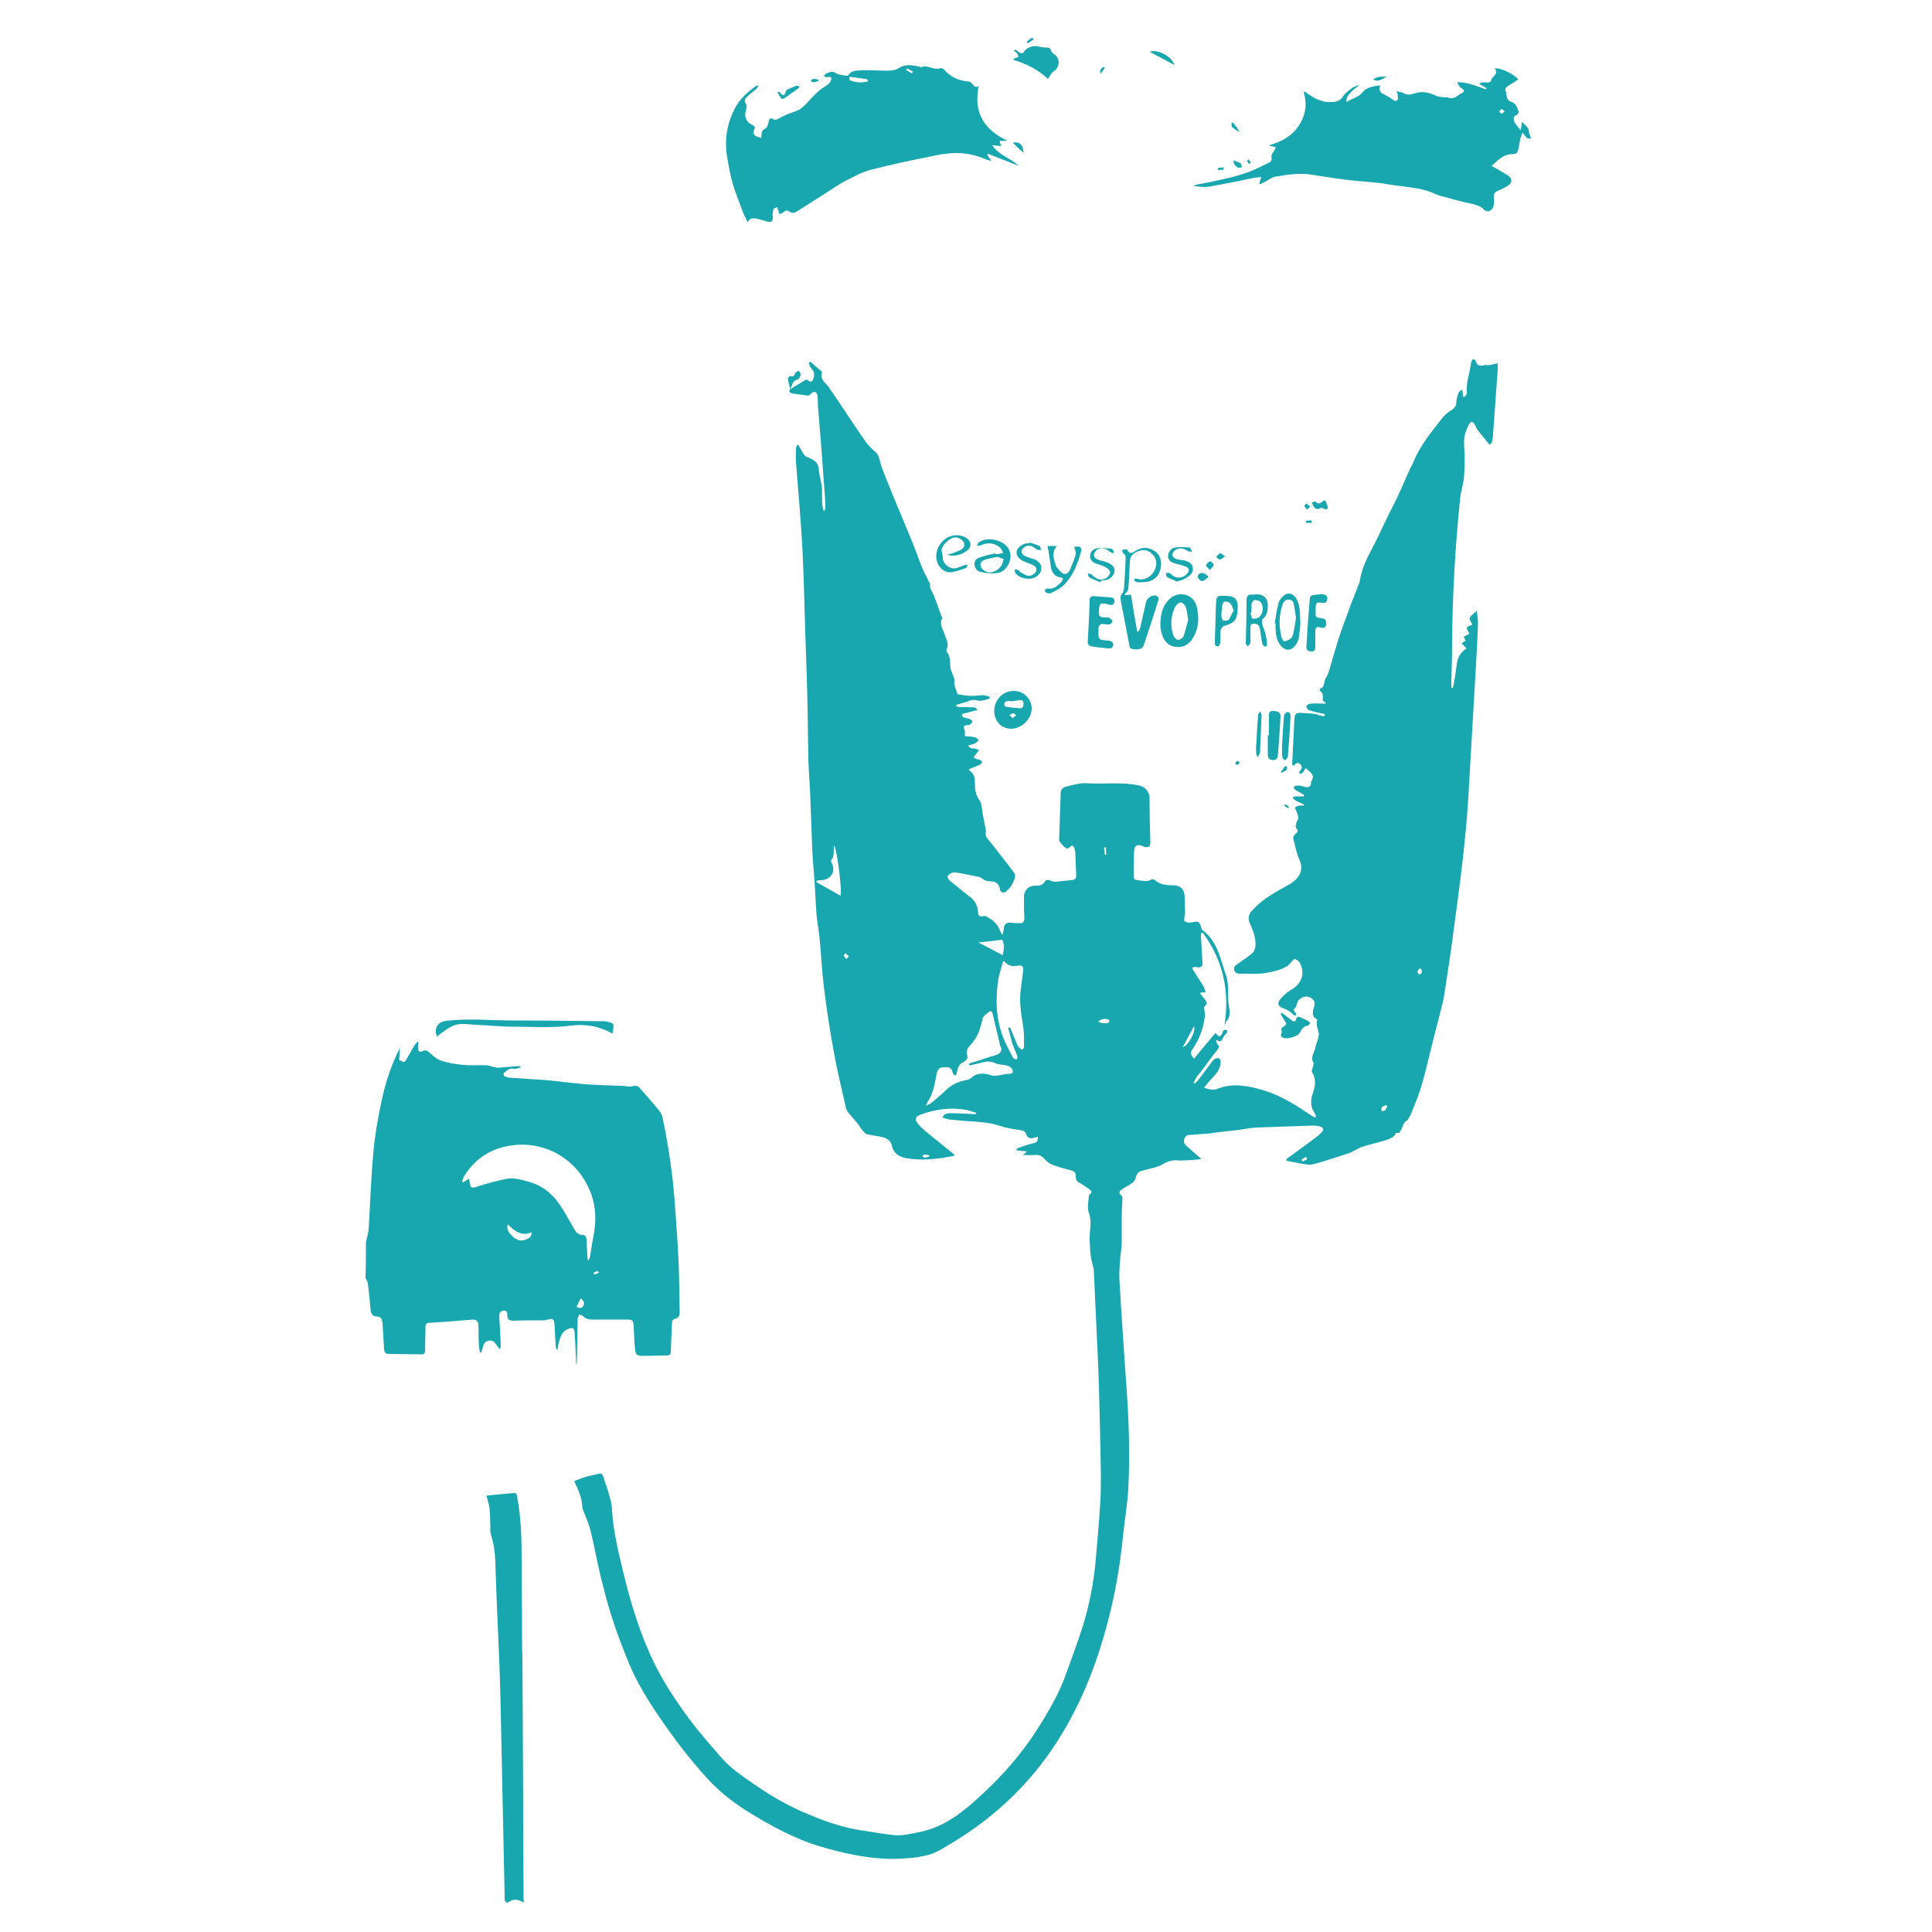
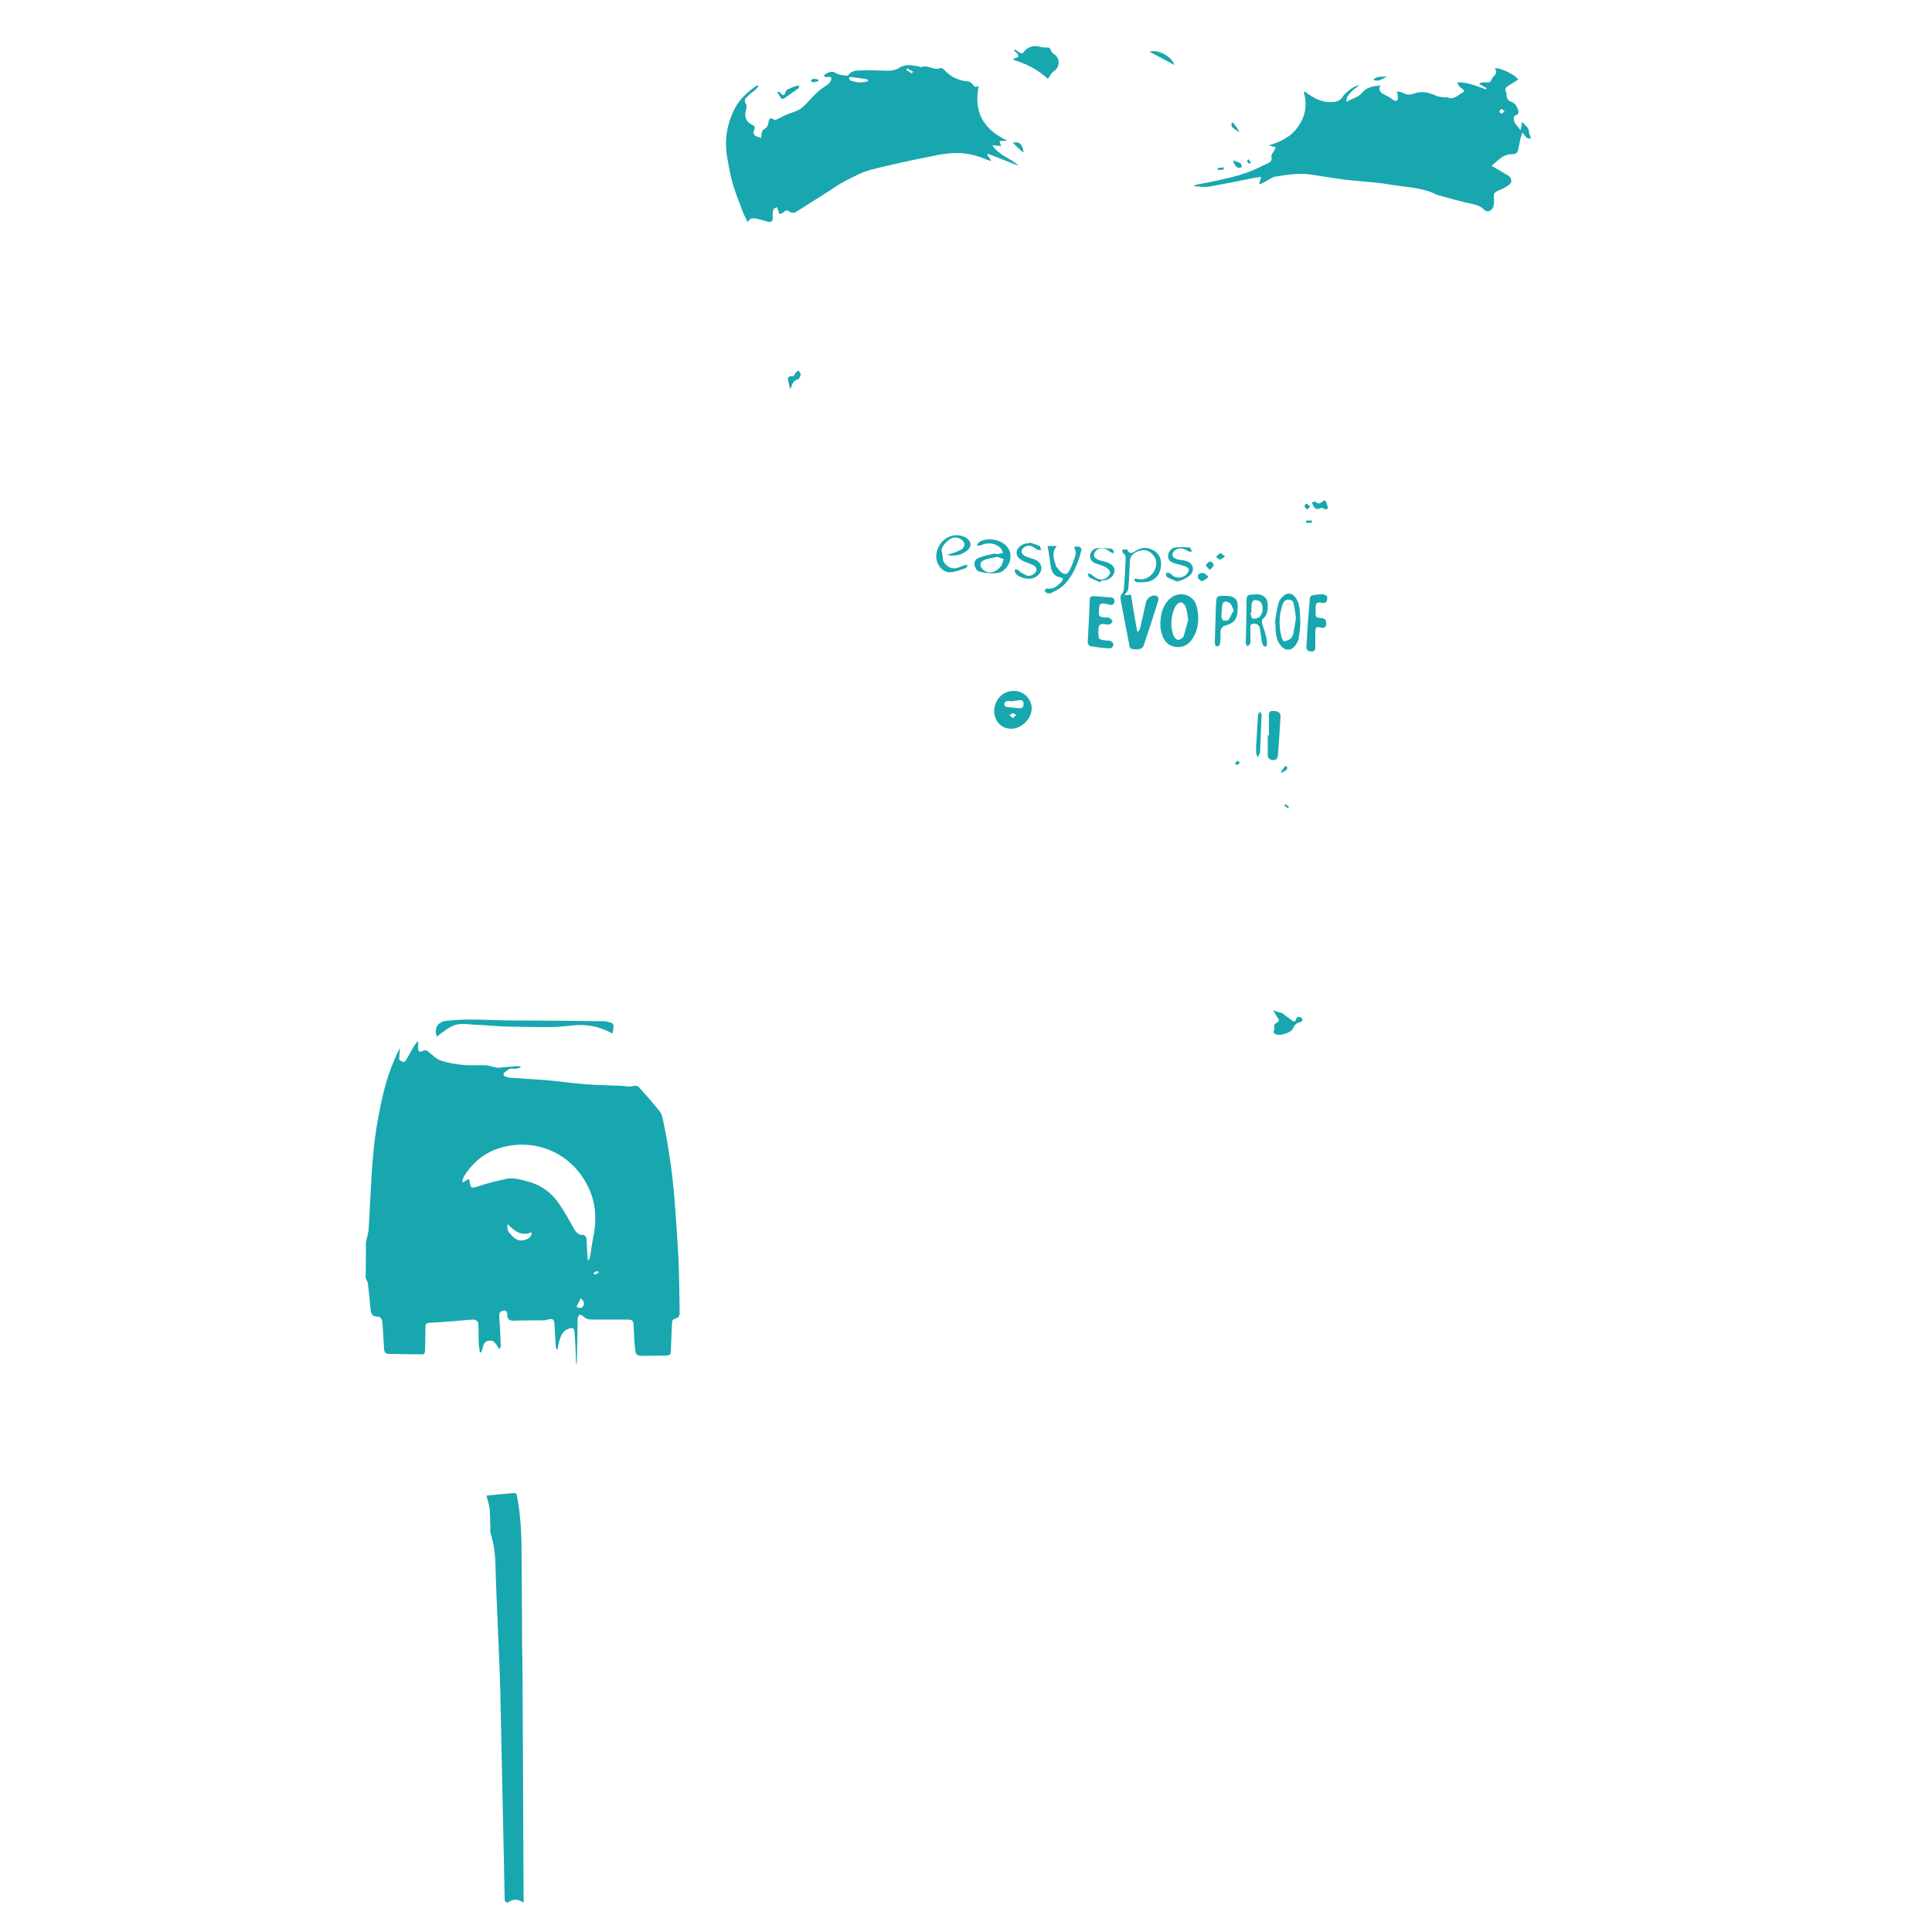
<svg xmlns="http://www.w3.org/2000/svg" version="1.1" id="Capa_1" x="0px" y="0px" viewBox="0 0 500 500" style="enable-background:new 0 0 500 500;" xml:space="preserve">
  <style type="text/css"> .st0{fill:url(#SVGID_1_);} .st1{fill:url(#SVGID_2_);} .st2{fill:url(#SVGID_3_);} .st3{fill:url(#SVGID_4_);} .st4{fill:url(#SVGID_5_);} .st5{fill:url(#SVGID_6_);} .st6{fill:url(#SVGID_7_);} .st7{fill:url(#SVGID_8_);} .st8{fill:url(#SVGID_9_);} .st9{fill:url(#SVGID_10_);} .st10{fill:url(#SVGID_11_);} .st11{fill:url(#SVGID_12_);} .st12{fill:url(#SVGID_13_);} .st13{fill:url(#SVGID_14_);} .st14{fill:url(#SVGID_15_);} .st15{fill:url(#SVGID_16_);} .st16{fill:url(#SVGID_17_);} .st17{fill:url(#SVGID_18_);} .st18{fill:url(#SVGID_19_);} .st19{fill:url(#SVGID_20_);} .st20{fill:url(#SVGID_21_);} .st21{fill:url(#SVGID_22_);} .st22{fill:url(#SVGID_23_);} .st23{fill:url(#SVGID_24_);} .st24{fill:url(#SVGID_25_);} .st25{fill:url(#SVGID_26_);} .st26{fill:url(#SVGID_27_);} .st27{fill:url(#SVGID_28_);} .st28{fill:url(#SVGID_29_);} .st29{fill:url(#SVGID_30_);} .st30{fill:url(#SVGID_31_);} .st31{fill:url(#SVGID_32_);} .st32{fill:url(#SVGID_33_);} .st33{fill:url(#SVGID_34_);} .st34{fill:url(#SVGID_35_);} .st35{fill:url(#SVGID_36_);} .st36{fill:url(#SVGID_37_);} .st37{fill:url(#SVGID_38_);} .st38{fill:url(#SVGID_39_);} .st39{fill:url(#SVGID_40_);} .st40{fill:url(#SVGID_41_);} .st41{fill:url(#SVGID_42_);} .st42{fill:url(#SVGID_43_);} .st43{fill:url(#SVGID_44_);} .st44{fill:url(#SVGID_45_);} .st45{fill:url(#SVGID_46_);} </style>
  <g>
    <linearGradient id="SVGID_1_" gradientUnits="userSpaceOnUse" x1="94.73" y1="311.496" x2="176.071" y2="311.496">
      <stop offset="0.418" style="stop-color:#18A7AE" />
      <stop offset="0.429" style="stop-color:#18A7AE" />
      <stop offset="0.5" style="stop-color:#18A7AE" />
    </linearGradient>
    <path class="st0" d="M94.7,321.5c0.2-1.1,0.6-2.2,0.7-3.3c0.4-6.5,0.6-13.1,1.2-19.6c0.4-4.7,1.2-9.3,2.2-13.9 c1-4.7,2.5-9.2,4.7-13.5c-0.1,1-0.1,2-0.2,3.1c1.3,0.8,1.4,0.8,2.2-0.7c0.6-1,1.2-2.1,1.8-3.1c0.2-0.3,0.5-0.6,0.7-0.9 c0.1,0,0.2,0.1,0.3,0.1c-0.1,0.5-0.1,1-0.1,1.5c0,0.9,0.3,1.2,1.2,0.8c0.6-0.3,1-0.2,1.5,0.2c1,0.8,1.9,1.8,3,2.2 c1.9,0.7,4,1,6,1.2c2,0.2,4,0,5.9,0.1c0.8,0,1.5,0.4,2.3,0.5c0.4,0.1,0.8,0.2,1.2,0.1c1.6-0.1,3.2-0.3,4.8-0.4 c0.2,0,0.4,0.1,0.6,0.1c0,0.1,0,0.2,0,0.3c-0.6,0.1-1.2,0.4-1.7,0.3c-1.2-0.3-1.8,0.5-2.6,1.1c-0.1,0.1-0.1,0.7,0.1,0.8 c0.4,0.2,0.9,0.3,1.3,0.4c3,0.2,6.1,0.4,9.1,0.6c3.5,0.3,7,0.8,10.5,1.1c3.1,0.2,6.2,0.3,9.2,0.4c0.8,0,1.6,0.2,2.4,0.2 c0.5,0,1-0.2,1.4-0.2c0.3,0,0.7,0.1,0.9,0.3c0.8,0.9,1.6,1.8,2.4,2.7c1,1.2,2.1,2.4,3,3.6c0.4,0.5,0.7,1.2,0.8,1.8 c1.7,8,2.8,16.1,3.3,24.2c0.3,4.2,0.6,8.3,0.8,12.5c0.2,4.5,0.2,9.1,0.3,13.6c0,0.8-0.3,1.4-1.2,1.6c-0.7,0.2-0.8,0.6-0.8,1.3 c-0.1,2.4-0.2,4.9-0.3,7.3c0,0.8-0.7,0.9-1.2,0.9c-1.8,0-3.7,0.1-5.5,0.1c-2.3,0-2.4-0.1-2.6-2.4c-0.2-1.7-0.2-3.5-0.3-5.2 c-0.1-1.6-0.3-1.8-1.8-1.8c-3,0-6,0-9,0c-0.9,0-1.6-0.2-2.2-0.8c-0.3-0.3-0.7-0.4-1.1-0.5c-0.1,0.4-0.4,0.7-0.4,1.1 c-0.1,3.5-0.1,7.1-0.2,10.6c0,0.4,0,0.9-0.2,1.3c-0.1-1.8-0.1-3.5-0.2-5.2c-0.1-1.1-0.1-2.2-0.2-3.2c-0.2-1.2-0.5-1.3-1.6-0.9 c-1.6,0.6-2,1.9-2.4,3.3c-0.2,0.6-0.3,1.3-0.4,2c-0.1,0-0.2,0-0.3,0c-0.1-0.4-0.2-0.7-0.2-1.1c-0.1-1.8-0.2-3.6-0.3-5.4 c-0.1-1.3-0.5-1.6-1.7-1.2c-0.3,0.1-0.7,0.2-1.1,0.2c-2.6,0-5.2,0-7.8,0.1c-1,0-1.6-0.3-1.6-1.4c0-0.6-0.1-1.4-1.1-1.2 c-0.9,0.2-1,0.7-1,1.6c0.2,2.5,0.3,5,0.4,7.5c0,0.2-0.1,0.4-0.3,0.9c-0.9-1.1-1.3-2.6-2.9-2.2c-1.6,0.3-1.3,2-1.9,3 c-0.1,0-0.2,0-0.3,0c-0.1-0.8-0.3-1.7-0.3-2.5c-0.1-1.5,0-3.1-0.1-4.6c0-1-0.6-1.4-1.5-1.4c-3.5,0.3-7,0.6-10.5,0.8 c-1.7,0.1-1.7,0.1-1.7,1.9c0,1.8-0.1,3.5-0.1,5.3c0,0.7-0.3,1.1-1,1c-2.8,0-5.6-0.1-8.4-0.1c-0.8,0-1.1-0.4-1.2-1.2 c-0.1-2.2-0.3-4.5-0.4-6.7c-0.1-1-0.3-1.8-1.6-1.8c-1,0-1.4-0.8-1.5-1.8c-0.2-2.3-0.4-4.5-0.7-6.8c-0.1-0.5-0.4-0.9-0.6-1.4 C94.7,327.7,94.7,324.6,94.7,321.5z M121.3,305.1c0.1,0.2,0.2,0.4,0.2,0.5c0.3,2,0.4,2,2.3,1.4c2.4-0.8,4.8-1.4,7.2-1.9 c1.9-0.4,3.9,0.2,5.7,0.7c3.4,0.9,6.1,2.9,8.1,5.9c1.4,2.1,2.6,4.2,3.8,6.4c0.5,0.8,1.1,1.5,2.1,1.5c0.7,0,1,0.4,1.1,1.1 c0.1,1.4,0.1,2.8,0.2,4.2c0,0.4,0.1,0.8,0.1,1.2c0.1,0,0.2,0,0.3,0c0.1-0.3,0.2-0.6,0.3-0.8c0.3-2,0.6-4,1-6 c0.6-3.4,0.5-6.8-0.6-10c-3.3-9.4-12.5-14.7-22.2-12.6c-4.7,1-8.4,3.7-10.9,7.9c-0.2,0.4-0.3,0.8-0.4,1.2c0.1,0.1,0.2,0.1,0.3,0.2 C120.4,305.6,120.8,305.4,121.3,305.1z M137.6,318.9c-2.6,1.1-4.4-0.2-6.2-2.1c-0.4,1.5,0.4,2.3,1.1,3c0.9,1,2,1.5,3.3,1.1 C136.6,320.6,137.6,320.3,137.6,318.9z M149.2,338.2c0.7,0.4,1.4,0.5,1.8-0.3c0.4-0.8-0.1-1.4-0.7-1.9 C149.9,336.7,149.6,337.4,149.2,338.2z M153.6,329.4c0.1,0.2,0.2,0.4,0.3,0.5c0.4-0.2,0.7-0.4,1.1-0.5c-0.1-0.2-0.2-0.5-0.3-0.4 C154.3,329,153.9,329.2,153.6,329.4z" />
    <linearGradient id="SVGID_2_" gradientUnits="userSpaceOnUse" x1="148.115" y1="286.739" x2="386.98" y2="286.739">
      <stop offset="0.418" style="stop-color:#18A7AE" />
      <stop offset="0.429" style="stop-color:#18A7AE" />
      <stop offset="0.5" style="stop-color:#18A7AE" />
    </linearGradient>
-     <path class="st1" d="M204.5,100.7c1.2-0.7,2.4-1.4,3.5-2.1c0.4-0.3,0.7-0.5,1.2-0.1c0.7,0.5,1.1,0.2,1.3-0.5c0.3-1,0.3-1.8-0.5-2.6 c-0.4-0.4-0.5-1-0.7-1.5c0.1-0.1,0.2-0.2,0.4-0.3c1,0.8,1.9,1.7,2.9,2.5c0.1,0.1,0.2,0.3,0.1,0.4c-0.5,1.8,0.9,2.5,1.7,3.6 c3.2,4.6,6.2,9.3,9.4,13.9c0.8,1.2,1.9,2.2,2.9,3.1c0.5,0.5,0.7,1,0.9,1.7c0.3,1.4,0.8,2.7,1.3,4c1.7,4.3,3.5,8.6,5.3,12.9 c0.8,2,1.7,4,2.5,6.1c0.7,1.7,1.2,3.4,1.9,5c0.6,1.4,1.3,2.7,2,4.1c0,0.1,0.1,0.1,0.1,0.2c-0.2,1.3,0.7,2.2,1.1,3.3 c0.6,1.6,1.2,3.3,1.8,4.9c0.1,0.3,0.3,0.6,0.2,0.8c-0.7,1.5,0.2,2.7,0.6,3.9c0.4,1.3,1.3,2.5,0.6,4c-0.1,0.2-0.1,0.6,0,0.7 c1.3,1.5,0.6,3.4,1.2,5c0.3,0.7,0.6,1.4,0.8,2.1c0.1,0.4-0.1,0.9,0,1.3c0.2,0.9,0.5,1.7,0.8,2.5c0,0,0.1,0.1,0.1,0.1 c1.3,0.2,2.6,0.4,3.9,0.4c1.4,0,2.9-0.6,4.5,0.4c-0.3,0.2-0.5,0.5-0.8,0.5c-0.8,0.2-1.8,0.5-2.5,0.3c-1.4-0.5-2.5,0.3-3.7,0.6 c-0.6,0.1-1.2,0.4-1.8,0.5c0,0.1,0,0.2,0,0.4c0.4,0.1,0.8,0.2,1.2,0.2c1.2,0,2.4,0,3.5,0.1c0.3,0,0.5,0.4,0.8,0.6 c-0.3,0.1-0.7,0.2-1,0.3c-1,0.3-2.1,0.5-3.1,0.8c0.1,0.3,0.1,0.7,0.3,0.8c0.6,0.2,1.2,0.3,1.8,0.5c0.3,0.1,0.7,0.5,0.6,0.7 c-0.1,0.3-0.4,0.6-0.7,0.8c-0.2,0.1-0.6,0-0.8,0.1c-0.8,0.1-0.8,0.4-0.5,1.1c0.2,0.5,0.1,1.1,0.1,1.7c0.8,0.1,1.7,0.1,2.6,0.3 c0.4,0.1,0.6,0.4,1,0.7c-0.3,0.3-0.5,0.6-0.8,0.8c-0.6,0.3-1.2,0.4-1.9,0.6c0.3,0.9,1,0.8,1.6,0.8c0.4,0.1,0.8,0.3,1.2,0.4 c-0.3,0.3-0.5,0.7-0.8,1c-0.2,0.3-0.4,0.6-0.7,0.9c0.3,0.2,0.7,0.4,1,0.5c0.1,0.1,0.3,0,0.4,0c0.3,0.2,0.7,0.3,0.8,0.6 c0.1,0.2-0.2,0.7-0.5,0.8c-0.9,0.4-1.9,0.8-2.9,1.2c0,0,0.1,0.3,0.3,0.4c1.1,0.7,1.3,1.9,1.3,3c0,1.6,0.1,3,1.1,4.5 c0.7,0.9,0.7,2.3,0.9,3.5c0.3,1.4,0.5,2.8,0.8,4.2c0.1,0.3,0,0.6,0,1c0,0.4,0,0.8,0.3,1.1c0.8,1.1,1.8,2.2,2.6,3.3 c1.5,1.9,3,3.8,4.4,5.7c0.7,1,0,2.1-0.5,3.1c-0.3,0.7-0.9,1.2-1.4,1.7c-0.7,0.7-1.6,0.4-1.7-0.4c-0.2-1.3-1-2.1-2.3-2.1 c-0.9,0-1.7-0.2-2.4-0.8c-0.3-0.2-0.6-0.4-1-0.4c-1.9-0.4-3.8-0.8-5.7-1.1c-0.4-0.1-0.9,0-1.3,0.2c-0.4,0.2-0.8,0.5-0.9,0.9 c0,0.3,0.3,0.7,0.6,1c1.9,1.6,3.8,3.1,5.7,4.6c1,0.9,1.5,2.1,1.6,3.4c0,0.9,0.3,1.5,1.4,1.2c0.3-0.1,0.7,0,1,0.2 c1.6,0.9,2.8,2,3.4,3.8c0.1,0.2,0.2,0.4,0.5,0.9c0.2-0.8,0.4-1.3,0.4-1.8c0.1-1.1,0.7-1.5,1.8-1.4c0.7,0.1,1.4,0.1,2.2,0.1 c0.9,0.1,1.3-0.3,1.3-1.3c-0.1-1.8-0.1-3.6-0.1-5.4c0-1.9,1.3-3.1,3.3-3c0.9,0,1.6-0.2,2-0.9c0.4-0.7,0.9-0.7,1.6-0.4 c0.4,0.2,0.8,0.3,1.2,0.3c1.3-0.1,2.6-0.3,4-0.4c1.2-0.1,1.5-0.4,1.4-1.6c-0.1-1.8-0.1-3.5-0.2-5.3c0-0.4-0.1-0.8-0.2-1.2 c-0.2-0.8-0.6-1.2-1.3-0.4c-0.1,0.1-0.4,0.3-0.6,0.3c-0.5,0-2.1-1.7-2.1-2.2c0.1-4,0.3-8.1,0.4-12.1c0-1.2,0.8-1.6,1.7-1.8 c1.6-0.4,3.4-0.9,5-0.8c4.6,0.3,9.2-0.4,13.7,0.6c1.4,0.3,2.6,1.7,2.6,3.1c0,3.8,0.1,7.6,0.2,11.4c0,0.5-0.1,1.2-0.3,1.3 c-0.5,0.2-1.2,0.2-1.6-0.1c-1.4-0.6-2.2-0.3-2.3,1.3c-0.1,2.3-0.1,4.5-0.1,6.8c0,0.3,0.5,0.7,0.8,0.7c1.3,0,2.6,0.6,3.8-0.2 c0.2-0.1,0.7,0,0.9,0.2c1.3,1.1,2.8,1.3,4.4,1.3c2.3,0,3.3,1,3.3,3.3c0,1.2,0.1,2.5,0.1,3.7c0,0.2-0.1,0.4-0.1,0.6 c0,0.6-0.3,1.5,0,1.7c0.4,0.4,1.3,0.4,1.9,0.3c1.5-0.4,2-0.2,2.4,1.4c0,0.2,0.1,0.5,0.3,0.6c2.4,1.8,3.7,4.3,4.6,7.1 c0.5,1.4,0.9,2.9,1.4,4.3c1,2.6,0.4,5.4,0.8,8c0.2,1.5,0.6,2.9-0.6,4.2c-0.2,0.2-0.2,0.7-0.5,1c1.4-8.8-0.4-16.8-5.6-23.9 c-0.1,0-0.3,0-0.4,0c0,0.3-0.1,0.5-0.1,0.8c0.1,2.3,0.3,4.7,0.4,7c0.1,0.9-0.5,1.3-1.5,1.1c-0.4-0.1-0.8,0-1.2,0.1 c0.1,0.3,0.3,0.7,0.5,1c0.8,1.3,1.7,2.6,2.5,3.9c0.2,0.4,0.3,0.9,0.5,1.5c-0.5,0-0.9,0.1-1.4,0.1c0.3,1.3,2.8,2.3,1,3.7 c0.1,1,0.3,1.8,0.2,2.6c-0.4,3.1-1.5,5.9-3.3,8.5c-0.6,0.8-0.2,1.5,0.5,2.3c1.9-2.3,3.7-4.5,5.6-6.7c0,0,0.1,0.2,0.2,0.3 c0.2,0.2,0.5,0.6,0.8,0.6c0.3,0,0.5-0.4,0.7-0.7c0.1-0.2,0.1-0.4,0.2-0.6c0.1-0.2,0.4-0.4,0.6-0.4c0.2,0,0.5,0.2,0.5,0.3 c0,0.2-0.1,0.5-0.2,0.6c-0.3,0.4-0.8,0.8-0.9,1.2c-0.3,0.8-0.7,1.3-1.6,0.5c-0.1,0.1-0.1,0.2-0.2,0.2c0.1,0.3,0.2,0.8,0.4,1 c0.5,0.4,0.4,0.8,0.1,1.2c-1.6,2-3.1,4.1-4.6,6.1c-0.4,0.5-0.8,0.9-1.1,1.4c-0.2,0.4-0.4,0.8-0.6,1.2c0.1,0.1,0.2,0.2,0.3,0.2 c0.3-0.3,0.7-0.6,1-1c1.2-1.6,2.4-3.2,3.6-4.8c0.2-0.2,0.4-0.5,0.7-0.6c1-0.4,1.4,0,1.4,1c-0.1,2.2-1.8,3.5-3.1,5 c-0.4,0.5-0.8,1-1.2,1.5c0.6,0.2,1.3,0.4,1.9,0.5c0.5,0,1,0,1.5-0.2c4-1.6,7.9-0.8,11.8,0.3c4.4,1.3,8.3,3.7,12.1,6.3 c0.4,0.3,0.8,0.5,1.2,0.7c0.1,0,0.2,0,0.5,0c-0.1-0.4-0.2-0.8-0.4-1.1c-1.2-1.7-1-3.4-0.4-5.2c0.6-1.8,0.9-3.6-0.3-5.4 c-0.1-0.2,0.1-0.7,0.2-1c0.1-0.5,0.4-1.1,0.2-1.4c-0.8-1.4,0.2-2.5,0.5-3.8c0.2-1.3,1-2.6,0.9-3.8c-0.2-1.1-0.8-2.2-0.4-3.4 c0-0.1-0.3-0.4-0.5-0.5c-0.6-0.5-0.7-0.9-0.6-1.8c0.1-1,1-2.2-0.2-3.2c-1.4-1.2-3.5-0.5-4,1.4c-0.1,0.3-0.1,0.6-0.3,0.8 c-0.6,0.5-0.6,0.9,0,1.4c0.1,0.1,0.1,0.5,0.1,0.7c-0.3-0.1-0.6,0-0.7-0.2c-0.7-0.8-1.6-1.3-2.7-1.7c-1.4-0.5-1.5-1.4-0.5-2.5 c0.8-1,1.8-1.7,2.9-2.4c2.3-1.4,3.5-3.9,2-6.8c-0.2-0.4-0.8-0.9-1.3-1c-0.2-0.1-0.7,0.6-1,0.9c-0.4,0.3-0.6,0.8-1.1,1 c-1.7,1-3.6,1.4-5.5,1.7c-2.2,0.4-4.3,0.1-6.4,0.2c-0.7,0-1.5-0.1-1.7-1c-0.2-0.9,0.4-1.2,1-1.6c1.1-0.8,2.3-1.6,3.3-2.4 c1.1-0.8,1.3-1.8,1.2-3.2c-0.1-1.8-0.8-3.4-1.5-5c-0.5-1.1-0.2-2.3,0.6-3.1c1.1-1.2,2.3-2.3,3.6-3.2c2-1.4,4.1-2.5,6.2-3.7 c2.2-1.3,3.8-3.4,2.5-6.3c-0.8-1.7-1.1-3.6-1.6-5.5c-0.1-0.4,0.3-1,0.6-1.2c0.6-0.5,0.7-0.8,0.2-1.4c-0.2-0.2-0.2-0.8-0.1-1.1 c0.1-0.6,0.5-1.1,0.6-1.6c0-0.5-0.2-1-0.4-1.5c-0.1-0.4-0.5-0.9-0.4-1.2c0.1-0.3,0.7-0.4,1.1-0.5c0.3-0.1,0.7,0,1.1,0 c0-0.1,0-0.2,0.1-0.3c-0.2-0.1-0.5-0.2-0.7-0.3c-0.7-0.3-1.3-0.6-1.9-1c-0.2-0.1-0.2-0.4-0.3-0.6c0.2-0.1,0.4-0.1,0.7-0.2 c0.7,0,1.4,0,2.1,0c0-0.1,0.1-0.3,0.1-0.4c-0.6-0.3-1.2-0.7-1.8-1c-0.5-0.3-1.1-0.6-0.7-1.2c0.2-0.2,0.8-0.2,1.3-0.2 c0.5,0,1,0.3,1.6,0.4c0.8,0.1,1.4-0.2,1.4-1.1c0-0.1-0.1-0.3,0-0.3c1.3-1.8-0.4-2.5-1.4-3.6c-0.3,0.5-0.5,1-0.8,1.3 c-0.2,0.2-0.5,0.2-0.8,0.3c0-0.3-0.1-0.7,0.1-0.8c0.6-0.6,0.7-1.1,0.1-1.7c-0.6-0.6-1.2-0.3-1.6,0.3c0,0-0.1,0-0.3,0 c0-0.1-0.2-0.2-0.2-0.3c0.2-3.9,0.4-7.9,0.6-11.8c0.1-1.3,0.5-1.6,1.8-1.5c1.2,0.1,2.4,0.1,3.6,0.3c0.4,0,0.8,0.3,1.3,0.4 c0.3,0.1,0.7,0.1,1.1,0.1c0-0.2,0.1-0.4,0.1-0.5c-0.8-0.2-1.6-0.3-2.4-0.5c-0.6-0.2-1.3-0.3-1.9-0.6c-0.3-0.2-0.6-0.8-0.5-1 c0.2-0.3,0.7-0.6,1.1-0.6c1.3-0.1,2.6,0,4,0c-0.1-0.2-0.3-0.4-0.5-0.5c-0.1-0.2-0.5-0.3-0.4-0.4c0.1-0.9,0.2-1.9-0.8-2.5 c0,0,0.1-0.3,0.1-0.4c1.4-0.5,0.9-2,1.6-3c0.6-0.9,0.9-2.1,1.2-3.2c0.7-2.4,1.4-4.9,2.2-7.3c0.6-2,1.4-3.9,2.1-5.9 c0.4-1,0.7-2,1.1-3c0.4-1.1,0.9-2.2,1.3-3.3c0.3-0.9,0.8-1.8,0.9-2.7c0.6-3.7,2.6-6.9,4.2-10.1c1.1-2.3,2.2-4.6,3.3-6.9 c0.9-1.8,1.9-3.6,2.7-5.5c0.9-1.9,1.7-3.9,2.6-5.8c0.2-0.6,0.6-1.1,0.8-1.6c1.8-4.6,4.9-8.3,7.9-12.1c0.7-0.8,1.7-1.5,2.6-2.1 c0.6-0.5,0.8-1,0.8-1.7c0-0.8,0.3-1.7,0.6-2.5c0.1-0.3,0.5-0.5,0.9-0.8c0.1,0.8,0.2,1.4,0.3,2c0.9-0.4,1-1,0.9-1.7 c0-0.7,0-1.3,0.1-2c0.2-1.3,0.6-2.7,0.8-4c0.1-0.5,0.2-1.1,0.3-1.6c0.1-0.2,0.3-0.4,0.5-0.6c0.2,0.2,0.5,0.3,0.6,0.5 c0.3,1.2,1.1,1.4,2.2,1.1c0.3-0.1,0.7,0,1.1,0c0.8-0.1,1.6-0.3,2.4-0.5c0,0.5,0,1.1,0,1.8c-0.4,5.5-0.8,11.1-1.2,16.6 c-0.1,1,0,2.1-0.9,2.7c-1.1-1.4-2.2-2.6-3.2-4c-0.3-0.4-0.4-0.9-0.7-1.3c-0.5-0.8-1-0.8-1.4,0c-0.9,1.6-1.4,3.3-1.3,5.2 c0.2,2.7,0.2,5.5,0,8.2c-0.1,1.9-0.8,3.8-1,5.7c-1.3,12.4-2,24.9-2.1,37.4c0,3.5-0.1,6.9-0.2,10.4c0,0.4,0,0.8,0,1.3 c0.1,0,0.2,0,0.3,0.1c0.1-0.3,0.2-0.6,0.3-0.9c0.3-1.7,0.6-3.5,0.8-5.2c0.3-2.1,0.9-3,2.5-4.2c-0.4-0.4-0.7-0.8-1.2-1.3 c0.4-0.3,0.6-0.5,1-0.7c-0.1-0.3-0.3-0.6-0.5-1c0.5-0.3,1-0.5,1.5-0.8c-1-1.7-1-1.7,0.7-2.3c0-0.1,0.1-0.2,0-0.2 c-1-1.6-1-1.6,1.2-3.4c0.1,1.1,0.3,2.1,0.3,3c-0.1,3.6-0.3,7.2-0.5,10.8c-0.5,8-0.9,16-1.4,24.1c-0.4,6.8-0.7,13.5-1.4,20.3 c-0.7,7.4-1.7,14.8-2.7,22.2c-0.8,6.3-1.7,12.5-2.7,18.7c-0.3,2.2-1,4.4-1.5,6.5c-0.7,2.8-1.4,5.5-2.1,8.3 c-0.8,3.2-1.5,6.4-2.5,9.6c-0.7,2.3-1.7,4.5-2.6,6.8c-0.2,0.6-0.6,1-0.8,1.4c-0.4,0.4-0.7,0.5-0.9,0.8c-0.4,0.8-0.7,1.7-1.2,2.5 c-0.1,0.2-0.6,0.1-0.9,0.1c-0.6,1.4-2,1.6-3.1,2c-1.9,0.6-3.8,1-5.7,1.6c-1.2,0.4-2.3,1.3-3.6,1.7c-2.4,0.8-4.8,1.6-7.2,2.3 c-1.1,0.3-2.2,0.7-3.2,0.6c-1.9-0.2-3.8-0.7-5.6-1c0-0.1,0-0.2,0-0.4c2.5-1.9,5.1-3.7,7.6-5.6c0.5-0.4,1-0.8,1.5-1.3 c0.7-0.7,0.5-1.4-0.5-1.6c-0.6-0.1-1.1-0.2-1.7-0.2c-4.9,0.2-9.7,0.3-14.6,0.5c-1.8,0.1-3.5,0.5-5.3,0.7c-1.7,0.2-3.5,0.4-5.3,0.6 c-0.8,0.1-1.6,0.3-2.5,0.3c-1.3,0.1-2.6,0.2-3.8,0.3c-0.7,0-1.3,0-1.7,0.8c-0.4,0.9-0.2,1.5,0.4,2c1.1,1,2.3,2,3.4,3 c0.1,0.1,0.2,0.2,0.5,0.5c-1.6,0.1-3,0.3-4.3,0.3c-0.6,0-1.2,0.1-1.7,0c-1.5-0.1-2.7,0.2-4,1c-1.5,0.9-3.3,1.1-5,1.6 c-1.3,0.3-1.7,0.7-2,2c-0.1,0.4-0.4,0.9-0.8,1.2c-0.8,0.6-1.7,1-2.6,1.6c-0.6,0.4-1.3,0.9-0.3,1.7c0.2,0.1,0.3,0.4,0.3,0.7 c-0.1,1.7-0.2,3.4-0.2,5.1c0,2.1,0,4.3,0,6.4c0,1.4-0.3,2.7-0.4,4.1c-0.1,1.8-0.3,3.6-0.2,5.4c0.5,8.7,1.1,17.3,1.7,26 c0.7,9.4,1.1,18.8,0.6,28.2c-0.2,3.9-0.9,7.7-1.3,11.6c-0.8,8.2-2.2,16.4-4.4,24.3c-3.3,12.1-8.1,23.4-15.5,33.6 c-7,9.6-15.9,17.3-26.2,23.2c-1.3,0.8-2.7,1.6-4.2,2c-1.8,0.5-3.7,0.8-5.6,0.9c-6.3,0.6-12.4-0.4-18.4-1.9c-3.6-0.9-7.2-2-10.5-3.5 c-3.9-1.7-7.7-3.8-11.3-6c-4.3-2.6-8.3-5.6-11.7-9.4c-4.4-4.8-8.4-10.1-12.1-15.5c-3.1-4.5-6-9.2-8.1-14.3c-1.5-3.7-3-7.5-4.2-11.3 c-1.2-3.6-2.1-7.2-3-10.8c-1-4.1-1.7-8.2-2.7-12.2c-0.4-1.6-1.1-3.1-1.7-4.7c-0.2-0.5-0.4-1-0.4-1.4c-0.1-2.4-1.1-4.4-2.1-6.6 c1.1-0.4,2.2-0.9,3.4-1.2c1-0.3,2-0.4,2.9-0.7c0.6-0.1,1,0,1.2,0.7c0.5,1.6,1.1,3.1,1.5,4.6c0.4,1.4,0.8,2.8,0.8,4.2 c0.3,5.3,1.6,10.5,2.8,15.6c2,8.4,4.5,16.6,8.3,24.3c2.2,4.4,4.9,8.6,7.8,12.6c2.9,4.1,6.2,7.8,9.5,11.6c2.7,3.1,6.3,5.3,9.6,7.6 c4.1,2.8,8.5,5.2,13.2,7.1c4.3,1.8,8.7,3.3,13.3,4c2.7,0.4,5.5,0.9,8.2,1.2c2.5,0.3,5-0.4,7.5-0.9c6.1-1.4,10.8-5.2,15.2-9.3 c5.7-5.2,10.7-10.9,14.8-17.4c2.9-4.6,5.6-9.2,7.4-14.4c1.5-4.1,3-8.2,4.3-12.3c1.7-5.6,2.8-11.3,3.3-17.2 c0.4-4.6,0.8-9.1,1.1-13.7c0.2-2.7,0.2-5.5,0.2-8.2c-0.1-7.5-0.3-15.1-0.5-22.6c-0.2-7-0.6-13.9-0.9-20.9c-0.1-2.9-0.3-5.8-0.4-8.7 c0-0.8-0.2-1.6-0.4-2.3c-0.6-2-0.6-4.1-0.7-6.2c-0.1-2.3,0.7-4.6-0.2-6.9c-0.5-1.3-0.1-2.9,0-4.4c0-0.5,1.1-0.7,0.5-1.4 c-0.4-0.4-0.9-0.7-1.4-1c-0.6-0.4-1.1-0.8-1.7-1.1c-0.6-0.3-0.8-0.8-0.8-1.5c0.1-1-0.5-1.5-1.5-1.7c-1.6-0.4-3.1-0.8-4.6-1.4 c-0.8-0.3-1.5-0.9-2-1.5c-0.7-0.7-1.3-1.1-2.3-1c-1,0.1-2,0-3.3,0c0.4-0.3,0.6-0.5,1.1-0.9c-1.1-0.1-1.8-0.2-2.8-0.3 c0.2-0.3,0.2-0.5,0.3-0.5c1.3-0.5,2.6-1,4-1.3c1-0.2,1.3-0.4,1.3-1.7c-0.4,0.1-0.8,0.2-1.2,0.3c-0.8,0.2-1.5,0-1.8-0.9 c-0.2-0.7-0.7-1-1.4-1.1c-1.8-0.3-3.6-0.5-5.3-1.1c-3-1-6.1-1.1-9.2-1.3c-1.4-0.1-2.8-0.3-4.2-0.4c-0.5-0.1-1-0.3-1.6-0.5 c0.5-1,1.2-1.1,2-1.1c1.9,0,3.7,0.1,5.6,0.2c0.4,0,0.8,0,1.1,0c0-0.1,0-0.2,0.1-0.3c-0.8-0.2-1.5-0.5-2.3-0.7 c-4-0.8-7.9-0.3-11.7,1c-1.9,0.6-2.2,1.3-0.9,2.8c1,1.2,2.4,2.2,3.6,3.2c1.7,1.4,3.5,2.8,5.2,4.2c0.1,0.1,0.2,0.3,0.5,0.6 c-1.2,0.2-2.3,0.4-3.3,0.6c-3.1,0.4-6.3,0.6-9.4,0c-1.6-0.3-3.1-1.2-3.5-2.9c-0.4-2-1.8-2.4-3.4-2.7c-1.1-0.2-2.1-0.3-3.2-0.6 c-0.5-0.1-0.8-0.7-1.2-1.1c-0.5-0.6-0.8-1.2-1.3-1.8c-0.7-0.9-1.5-1.7-2.2-2.6c-0.3-0.4-0.6-0.9-0.7-1.4c-1-4.6-2.2-9.2-3-13.8 c-1.1-5.8-2-11.7-2.7-17.6c-0.5-4.1-0.7-8.3-1.1-12.5c-0.2-2-0.6-4.1-0.8-6.1c-0.2-2.8-0.3-5.7-0.5-8.5c-0.2-2.9-0.5-5.7-0.6-8.6 c-0.2-4.4-0.3-8.8-0.5-13.2c-0.1-3.3-0.4-6.5-0.5-9.8c-0.1-4.3-0.1-8.6-0.2-13c-0.1-5.6-0.3-11.2-0.5-16.9 c-0.3-8-0.4-15.9-0.8-23.9c-0.4-7.7-1.1-15.4-1.7-23.1c-0.1-1.1,0-2.2,0-3.2c0-0.4,0.1-0.7,0.2-1.1c0.1-0.1,0.3-0.1,0.4-0.2 c0.4,0.8,0.9,1.6,1.3,2.3c0.3,0.4,0.6,0.8,1,0.9c1.5,0.6,2.9,1.2,3,3.2c0.1,1.5,0.6,3,0.8,4.4c0.1,1.5,0,3.1,0.1,4.6 c0,0.5,0.2,1,0.3,1.6c0.1,0,0.3,0,0.4,0c0-0.4,0.1-0.9,0.1-1.3c-0.1-2.5-0.3-5-0.5-7.5c-0.4-6-0.9-12-1.4-18 c-0.1-0.9,0-1.9-0.1-2.8c0-0.4-0.3-0.9-0.7-1.1c-0.2-0.1-0.7,0.2-1,0.5c-0.5,0.5-0.8,0.6-1.5,0.4c-0.9-0.2-1.8-0.2-2.8-0.4 C204.4,101.8,204,101.4,204.5,100.7C204.5,100.7,204.5,100.7,204.5,100.7z M247.4,278.3c-0.4,0.1-0.8-0.4-0.9-0.9 c-0.3-1.3-1.3-1.2-2.2-1.2c-1.2,0-1.7,0.6-1.9,1.7c-0.5,2.6-0.9,5.2-2.4,7.4c-0.1,0.2-0.2,0.4-0.4,0.9c0.5-0.3,0.9-0.4,1.2-0.6 c1.2-1,2.5-2,3.7-3.2c1.5-1.5,3.2-2.4,5.2-2.8c0.6-0.1,1.2-0.3,1.6-0.6c1.6-1.5,3.4-1.3,5.3-0.7c0.5,0.2,1.2,0.1,1.8,0 c0.9-0.1,1.9-0.4,2.8-0.4c0.9,0,1.1-0.5,0.8-1.1c-0.2-0.5-0.8-0.9-1.3-1c-1-0.3-2.1-0.2-3-0.6c-1.1-0.5-2.1-0.6-3.2-0.3 c-1.1,0.3-2.2,0.5-3.3,0.8c-0.1,0-0.2-0.1-0.4-0.1c0-0.1,0-0.2-0.1-0.3c0.5-0.2,1-0.4,1.6-0.5c1.8-0.6,3.5-1.2,5.3-1.7 c1.3-0.3,1.9-1.3,1.3-2.4c-0.1-0.2-0.2-0.5-0.2-0.7c-0.6-2.5-1.2-5.1-1.8-7.6c-0.1-0.6-0.5-0.9-1-0.5c-0.6,0.5-1.4,1-1.6,1.7 c-0.4,1.7-0.8,3.4-1.7,4.9c-0.2,0.4-0.6,0.9-0.9,1.3c-0.7,1-1.9,1.6-1.4,3.2c0.3,0.9-0.3,1.6-1.2,2c-0.4,0.2-0.8,0.6-1,1 C247.8,276.6,247.7,277.4,247.4,278.3z M260.9,266c0.2,0,0.3-0.1,0.5-0.1c0.7,1.6,1.3,3.2,2,4.8c0.2,0.4,0.7,0.6,1,1 c0.2-0.2,0.6-0.4,0.6-0.6c0-1.8,0.1-3.6-0.2-5.4c-0.5-3.2-1.1-6.5-0.6-9.8c0.2-1.6,0.4-3.2,0.6-4.8c0.1-0.8-0.3-1.4-1.2-1.2 c-1.5,0.3-2.7,0.1-3.7-1.1c0-0.1-0.2,0-0.3,0c-0.4,1.5-0.9,2.9-1.2,4.4c-0.8,5.1-0.7,10.1,1.1,15c0.7,1.9,1.8,3.8,2.7,5.6 c0.1,0.2,0.6,0.3,0.9,0.4c0.1-0.3,0.3-0.6,0.2-0.8c-0.4-1.2-1-2.4-1.4-3.6C261.6,268.6,261.3,267.3,260.9,266z M211.4,227.9 c0,0.1-0.1,0.3-0.1,0.4c2.1,1.2,4.1,2.3,6.2,3.5c0.5-1-0.8-11.5-1.6-13c-0.1,0.2-0.1,0.3-0.1,0.4c-0.1,1.2,0.2,2.4-0.7,3.4 c-0.1,0.1,0,0.4,0.1,0.6c1.2,2.3-0.1,4.4-2.6,4.6C212.1,227.8,211.8,227.8,211.4,227.9z M253.2,243.9c2.1,1.1,4.2,2.2,6.3,3.3 c0.3-1.3,0.5-2.7-0.1-4C257.3,243.5,255.3,243.7,253.2,243.9z M306.1,271c1.4-0.3,3.5-4.2,2.9-5.4C308,267.4,307.1,269.1,306.1,271 z M284.2,264.4c1,0.5,1.8,0.5,2.6,0.3c0.2,0,0.3-0.3,0.3-0.5c0-0.2-0.2-0.4-0.4-0.4C285.9,263.6,285.1,263.6,284.2,264.4z M359,286.3c-0.1-0.1-0.2-0.2-0.3-0.3c-0.4,0.2-0.9,0.3-1.1,0.6c-0.2,0.2,0,0.7,0,1c0.3-0.1,0.7-0.1,0.9-0.3 C358.7,287.1,358.8,286.7,359,286.3z M367.6,250.6c-0.7,0.3-0.9,0.8-0.6,1.4c0,0.1,0.5,0.2,0.6,0.1 C368.1,251.6,368.1,251.1,367.6,250.6z M240.5,299.3c0-0.1,0-0.2,0-0.3c-0.4-0.1-0.9-0.2-1.3-0.2c-0.2,0-0.4,0.3-0.5,0.4 c0.2,0.1,0.4,0.4,0.5,0.4C239.7,299.6,240.1,299.4,240.5,299.3z M338.3,300c-0.1-0.2-0.2-0.4-0.3-0.6c-0.4,0.2-0.8,0.5-1.2,0.7 c0,0,0.2,0.3,0.2,0.5C337.5,300.4,337.9,300.2,338.3,300z M219.7,247.5c-0.4-0.4-0.7-0.6-0.9-0.8c-0.1,0.2-0.5,0.4-0.4,0.6 c0.1,0.3,0.4,0.6,0.6,0.9C219.2,248,219.4,247.8,219.7,247.5z M285.9,221.2c0.1,0,0.3,0,0.4,0c0-0.6-0.1-1.2-0.1-1.9 c-0.2,0-0.3,0-0.5,0C285.8,220,285.9,220.6,285.9,221.2z" />
    <linearGradient id="SVGID_3_" gradientUnits="userSpaceOnUse" x1="187.765" y1="37.312" x2="263.267" y2="37.312">
      <stop offset="0.418" style="stop-color:#18A7AE" />
      <stop offset="0.429" style="stop-color:#18A7AE" />
      <stop offset="0.5" style="stop-color:#18A7AE" />
    </linearGradient>
    <path class="st2" d="M193.5,57.5c-0.5-1.1-1-1.9-1.3-2.8c-0.8-2.2-1.7-4.3-2.4-6.6c-0.7-2.2-1.1-4.5-1.5-6.8 c-0.3-1.4-0.4-2.9-0.4-4.3c0-3.1,0.8-6,2.2-8.8c1.3-2.6,3.3-4.3,5.5-5.9c0.1-0.1,0.3-0.1,0.5-0.2c0.1,0.1,0.1,0.1,0.2,0.2 c-0.3,0.3-0.5,0.7-0.9,1c-0.6,0.5-1.3,1-1.8,1.5c-0.7,0.6-1.2,1.2-0.5,2.2c0.3,0.4,0,1.2-0.1,1.8c-0.4,1.2,0.1,2.7,1.3,3.3 c1.3,0.7,1.2,0.7,0.7,2c-0.1,0.3,0.2,0.8,0.4,1c0.5,0.3,1.1,0.4,1.6,0.6c0-0.4,0.1-0.7,0.1-1.1c0.1-0.3,0.2-0.9,0.4-1 c0.9-0.4,1.3-1.1,1.4-2c0.1-0.8,0.4-1.3,1.3-0.7c0.2,0.1,0.5,0.2,0.6,0.1c1-0.4,1.9-1,2.9-1.4c1-0.4,2.1-0.7,3.1-1.2 c0.5-0.3,1-0.7,1.5-1.2c1.1-1.1,2.1-2.3,3.2-3.3c0.8-0.8,1.9-1.4,2.8-2.1c0.3-0.2,0.6-0.6,0.7-0.9c0.1-0.2,0.2-0.6,0.1-0.8 c-0.1-0.2-0.5-0.2-0.7-0.2c-0.2,0-0.4,0.1-0.5,0.1c-0.3-0.1-0.5-0.2-0.7-0.3c0.2-0.2,0.3-0.5,0.5-0.6c0.8-0.3,1.5-0.9,2.6-0.2 c0.7,0.5,1.8,0.5,2.7,0.7c0.2,0,0.4,0,0.5-0.1c1-1.5,2.6-1.2,3.9-1.3c2.1-0.1,4.2,0.1,6.4,0.1c1,0,2.2-0.2,3-0.8 c1.7-1,3.3-0.6,5-0.3c0.2,0,0.5,0.3,0.6,0.2c1.7-0.8,3.3,1,5.1,0.2c0.2-0.1,0.7,0.3,0.9,0.5c1.7,1.9,3.8,2.8,6.3,3 c0.3,0,0.8,0.4,1,0.7c0.4,0.6,0.8,1,1.6,0.4c-1.4,6.8,1.2,11.3,7.4,14.2c-0.7,0-1.3,0.1-2,0.1c0.1,0.5,0.2,0.8,0.4,1.3 c-0.7-0.1-1.4-0.1-2.3-0.2c1.8,2.7,4.8,3.3,6.8,5.3c-2.6-1-5.3-2.1-7.9-3.1c-0.1,0.1-0.1,0.2-0.2,0.3c0.3,0.4,0.6,0.9,1.1,1.6 c-0.6-0.2-0.9-0.3-1.3-0.4c-2.5-1.1-5.1-1.7-7.8-1.7c-2.2,0-4.5,0.4-6.7,0.9c-5.1,1-10.2,2.1-15.3,3.4c-2.4,0.6-4.7,1.9-6.9,3 c-1.5,0.8-2.9,1.8-4.3,2.7c-2,1.3-4,2.5-6,3.8c-0.6,0.4-1.3,0.8-1.9,1.2c-0.7,0.5-1.4,0.7-2.2,0.1c-0.6-0.5-1-0.1-1.5,0.3 c-0.3,0.2-0.7,0.3-1,0.4c-0.1-0.3-0.2-0.7-0.3-1c-0.1-0.3-0.2-0.5-0.3-0.8c-0.3,0.2-0.9,0.3-0.9,0.5c-0.2,0.6-0.3,1.3-0.2,1.9 c0.1,1.3-0.4,1.7-1.6,1.3c-0.8-0.3-1.6-0.4-2.4-0.7C194.7,56.4,194.1,56.4,193.5,57.5z M224.7,21c-0.2-0.3-0.2-0.5-0.3-0.5 c-1.4-0.2-2.9-0.4-4.3-0.6c-0.1,0-0.4,0.2-0.4,0.3c0.1,0.2,0.2,0.5,0.3,0.6C221.6,21.4,223.1,21.5,224.7,21z M234.8,17.7 c-0.1,0.1-0.2,0.3-0.3,0.4c0.5,0.3,1,0.6,1.5,0.9c0.1-0.2,0.2-0.3,0.3-0.5C235.8,18.3,235.3,18,234.8,17.7z" />
    <linearGradient id="SVGID_4_" gradientUnits="userSpaceOnUse" x1="308.744" y1="35.95" x2="396.202" y2="35.95">
      <stop offset="0.418" style="stop-color:#18A7AE" />
      <stop offset="0.429" style="stop-color:#18A7AE" />
      <stop offset="0.5" style="stop-color:#18A7AE" />
    </linearGradient>
    <path class="st3" d="M351.6,22.2c-0.7,0.6-1.5,1-2,1.7c-0.5,0.6-1.3,1.2-1.1,2.5c1.4-1,3-1.1,4.1-2.5c1-1.3,2.8-1.6,4.6-1.8 c-0.1,0.5-0.3,0.8-0.2,1c0.1,0.4,0.3,0.8,0.6,1c0.8,0.5,1.8,0.9,2.6,1.5c0.5,0.3,1,0.9,1.5,0.2c0.2-0.3,0-1,0-1.5 c0-0.1-0.1-0.3-0.3-0.7c0.7,0.2,1.2,0.2,1.6,0.4c1,0.6,1.9,0.6,3,0.2c1.9-0.7,3.7-0.3,5.5,0.5c0.7,0.4,1.6,0.4,2.5,0.5 c0.2,0,0.5-0.1,0.6,0c1.6,0.7,2.6-0.5,3.7-1.1c0.8-0.4,0.7-0.8-0.1-1.3c-0.5-0.3-0.8-0.9-1.1-1.5c2.7-0.1,5,1,7.4,1.8 c0.1-0.1,0.2-0.2,0.2-0.3c-0.6-0.4-1.3-0.7-1.9-1.1c1.2-1,2.7,0.4,3.2-1.1c0.3-1,2-1.5,0.8-2.9c1.4-0.3,5.5,1.7,6.1,2.9 c-0.9,0.6-1.8,1.1-2.7,1.7c-0.5,0.3-0.8,0.8-0.5,1.4c0.2,0.3,0.1,0.7,0.2,1.1c0.1,0.7,0.4,1.3,1.1,1.5c1.3,0.4,1.7,1.5,2,2.6 c0.1,0.2-0.2,0.7-0.4,0.8c-1.1,0.3-0.9,1.2-0.7,1.8c0.3,0.7,1,1.3,1.6,2.2c0.2-0.8,0.3-1.3,0.4-2.2c0.8,1,1.9,1.5,1.8,2.8 c0,0.2,0.2,0.5,0.3,0.8c0.1,0.3,0.1,0.5,0.2,0.8c-0.3-0.1-0.7,0-1-0.2c-0.4-0.3-0.7-0.8-1.2-1.4c-0.2,0.6-0.4,1.1-0.5,1.5 c-0.2,1-0.4,2-0.6,3c-0.2,0.8-0.6,1.1-1.6,1.1c-0.8,0-1.6,0.2-2.3,0.6c-1,0.6-1.9,1.5-3,2.4c1.2,0.7,2.1,1.2,3.1,1.8 c0.4,0.3,0.9,0.5,1.3,0.8c1,0.8,1,1.8-0.1,2.5c-0.8,0.6-1.8,1-2.7,1.4c-0.7,0.3-1.1,0.7-1,1.6c0.1,0.8,0.1,1.6-0.1,2.4 c-0.1,0.5-0.6,1-1,1.2c-0.4,0.2-1.1,0-1.4-0.3c-0.8-0.9-1.8-1.2-3-1.5c-2.9-0.6-5.7-1.4-8.6-2.2c-0.5-0.1-1-0.4-1.5-0.6 c-3.7-1.6-7.8-1.6-11.7-2.3c-3.4-0.6-6.9-0.7-10.3-1.1c-3.2-0.4-6.4-0.9-9.6-1.4c-3.1-0.5-6.2,0-9.2,0.5c-1,0.1-1.9,0.9-2.9,1.4 c-0.4,0.2-0.8,0.4-1.2,0.6c-0.1-0.1-0.2-0.1-0.2-0.2c0.1-0.5,0.3-1,0.5-1.7c-0.6,0.1-1.2,0.1-1.7,0.2c-3.9,0.8-7.8,1.6-11.8,2.3 c-1.3,0.2-2.7,0-4.1-0.2c0.3-0.1,0.5-0.2,0.8-0.3c2-0.4,3.9-0.7,5.9-1.2c2.3-0.5,4.6-1,6.8-1.8c2.2-0.7,4.2-1.8,6.3-2.8 c0.3-0.1,0.6-0.8,0.5-1.1c-0.2-0.7,0.1-1.1,0.4-1.5c0.3-0.4,0.4-0.8,0.7-1.3c-0.4-0.1-0.9-0.2-1.3-0.3c-0.1,0-0.2-0.1-0.5-0.2 c3.2-0.9,5.8-2.3,7.6-4.9c1.8-2.6,2.4-5.6,1.4-8.8c0.1-0.1,0.2-0.1,0.3-0.2c0.4,0.3,0.7,0.6,1.1,0.8c0.7,0.4,1.4,0.9,2.1,1.2 c0.9,0.3,1.8,0.7,2.7,0.7c1.4,0,3,0.2,4-1.5c0.5-0.8,1.5-1.5,2.3-2.1c0.4-0.3,1-0.5,1.5-0.7C351.5,21.9,351.5,22.1,351.6,22.2z M389.4,28.8c-0.4-0.3-0.7-0.6-0.8-0.6c-0.3,0.1-0.4,0.5-0.6,0.7c0.2,0.2,0.4,0.5,0.7,0.5C388.8,29.4,389,29.1,389.4,28.8z" />
    <linearGradient id="SVGID_5_" gradientUnits="userSpaceOnUse" x1="125.868" y1="439.418" x2="135.568" y2="439.418">
      <stop offset="0.418" style="stop-color:#18A7AE" />
      <stop offset="0.429" style="stop-color:#18A7AE" />
      <stop offset="0.5" style="stop-color:#18A7AE" />
    </linearGradient>
    <path class="st4" d="M135.5,492.4c-1.5-1-2.8-1-4.1,0c-0.1,0.1-0.6-0.2-0.7-0.4c-0.1-0.4-0.1-0.8-0.1-1.2 c-0.4-17.4-0.7-34.8-1.1-52.2c-0.3-11.5-1-22.9-1.3-34.4c-0.1-2.4-0.4-4.6-1.1-6.9c-0.3-0.8-0.2-1.6-0.2-2.5 c-0.1-1.4,0-2.9-0.2-4.3c-0.1-1.1-0.5-2.2-0.8-3.4c0,0,0.2-0.1,0.5-0.1c2.2-0.2,4.4-0.4,6.5-0.6c0.6-0.1,0.8,0.2,0.9,0.8 c1.1,5.6,1.2,11.3,1.2,17c0,5.2,0.1,10.3,0.1,15.5c0,3.4,0,6.8,0.1,10.1c0,5.4,0.1,10.8,0.1,16.2c0.1,15.1,0.1,30.3,0.2,45.4 C135.6,491.6,135.5,491.9,135.5,492.4z" />
    <linearGradient id="SVGID_6_" gradientUnits="userSpaceOnUse" x1="289.969" y1="154.736" x2="300.442" y2="154.736">
      <stop offset="0.418" style="stop-color:#18A7AE" />
      <stop offset="0.429" style="stop-color:#18A7AE" />
      <stop offset="0.5" style="stop-color:#18A7AE" />
    </linearGradient>
    <path class="st5" d="M293.6,149.8c0.2,0,0.5-0.1,0.7,0c1.7,0.5,3.4-0.3,4.4-2c0.9-1.7,0.7-3.4-0.7-4.6c-1-0.9-2.1-1-3.3-0.6 c-1.3,0.5-2.3,1.2-2.3,2.8c-0.1,2.3-0.2,4.7-0.4,7c0,0.5-0.6,1-1,1.6c0.4,0,0.9,0,1.7-0.1c0.5,3.1,1,6.3,1.6,9.5 c0.1,0,0.2,0,0.3,0.1c0.2-0.4,0.4-0.7,0.5-1.1c0.5-2.2,1-4.4,1.5-6.6c0.3-1.2,1.8-2.1,2.9-1.5c0.2,0.1,0.4,0.7,0.3,1 c-1.2,3.9-2.5,7.8-3.8,11.7c-0.3,0.9-1.2,1.2-2.8,1c-0.9-0.1-0.9-0.8-1-1.4c-0.7-3.6-1.4-7.3-2.1-10.9c-0.1-0.8-0.3-1.5,0.4-2.2 c0.3-0.4,0.4-1.1,0.4-1.6c0.2-2.3,0.3-4.7,0.4-7c0-0.7,0.1-1.3-0.6-1.7c-0.2-0.1-0.2-0.6-0.3-0.9c0.4,0,1.2-0.2,1.3-0.1 c0.6,1.4,1.4,0.9,2.3,0.3c1.6-1,3.2-0.9,4.8,0.1c1.5,1,1.9,2.6,1.6,4.3c-0.3,1.9-1.4,3.1-3.1,3.6c-0.9,0.2-1.9,0.2-2.8,0.2 c-0.3,0-0.6-0.2-0.9-0.4C293.6,150,293.6,149.9,293.6,149.8z" />
    <linearGradient id="SVGID_7_" gradientUnits="userSpaceOnUse" x1="300.268" y1="160.646" x2="310.072" y2="160.646">
      <stop offset="0.418" style="stop-color:#18A7AE" />
      <stop offset="0.429" style="stop-color:#18A7AE" />
      <stop offset="0.5" style="stop-color:#18A7AE" />
    </linearGradient>
    <path class="st6" d="M300.3,161.8c0-2.9,0.6-5.2,2.5-6.9c2.4-2.1,6.1-1.1,6.9,2c0.7,2.9,0.6,5.8-1.1,8.4c-1,1.6-2.6,2.4-4.5,2.1 c-1.9-0.3-2.9-1.6-3.4-3.3C300.4,163.2,300.3,162.3,300.3,161.8z M307.5,160.5c-0.2-1.4-0.3-2.4-0.6-3.3c-0.2-0.6-0.8-1.3-1.3-1.3 c-0.5,0-1.2,0.6-1.5,1.2c-1.1,2.4-1.3,4.9-0.4,7.4c0.2,0.5,0.8,1.1,1.2,1.1c0.5,0,1.2-0.5,1.4-0.9 C306.8,163.2,307.1,161.7,307.5,160.5z" />
    <linearGradient id="SVGID_8_" gradientUnits="userSpaceOnUse" x1="112.687" y1="266.226" x2="158.728" y2="266.226">
      <stop offset="0.418" style="stop-color:#18A7AE" />
      <stop offset="0.429" style="stop-color:#18A7AE" />
      <stop offset="0.5" style="stop-color:#18A7AE" />
    </linearGradient>
    <path class="st7" d="M158.5,267.5c-3.5-2-7-2.5-10.5-2.1c-5.2,0.7-10.4,0.3-15.5,0.3c-3.2,0-6.4-0.4-9.6-0.5 c-1.7-0.1-3.4-0.4-4.9,0c-1.5,0.4-2.8,1.5-4.1,2.4c-0.3,0.2-0.5,0.5-0.8,0.7c-0.9-2.2,0.2-3.8,2.3-4.1c5.8-0.7,11.7-0.1,17.5-0.1 c7.7,0,15.5,0.1,23.2,0.2c0.3,0,0.7,0,1,0.1c0.6,0.2,1.5,0.3,1.6,0.7C158.9,265.9,158.6,266.7,158.5,267.5z" />
    <linearGradient id="SVGID_9_" gradientUnits="userSpaceOnUse" x1="257.344" y1="183.743" x2="267.059" y2="183.743">
      <stop offset="0.418" style="stop-color:#18A7AE" />
      <stop offset="0.429" style="stop-color:#18A7AE" />
      <stop offset="0.5" style="stop-color:#18A7AE" />
    </linearGradient>
    <path class="st8" d="M257.3,184.1c0-3,2.2-5.3,5.1-5.3c2.5,0,4.6,2.1,4.6,4.5c0,2.7-2.5,5.2-5.2,5.3 C259.2,188.6,257.4,186.8,257.3,184.1z M261.8,181.5C261.8,181.5,261.8,181.4,261.8,181.5c-0.5-0.1-1-0.1-1.4,0 c-0.2,0.1-0.5,0.4-0.5,0.7c0,0.2,0.2,0.7,0.4,0.7c1.2,0.2,2.5,0.3,3.7,0.4c0.7,0,0.9-0.5,0.9-1.2c0-0.7-0.4-1-1-0.9 C263.2,181.3,262.5,181.4,261.8,181.5z M262.1,185.9c0.4-0.4,0.6-0.6,0.9-0.8c-0.3-0.2-0.5-0.5-0.8-0.5c-0.3,0-0.6,0.3-1,0.5 C261.5,185.2,261.7,185.5,262.1,185.9z" />
    <linearGradient id="SVGID_10_" gradientUnits="userSpaceOnUse" x1="262.263" y1="16.15" x2="273.856" y2="16.15">
      <stop offset="0.418" style="stop-color:#18A7AE" />
      <stop offset="0.429" style="stop-color:#18A7AE" />
      <stop offset="0.5" style="stop-color:#18A7AE" />
    </linearGradient>
    <path class="st9" d="M271.2,20.4c-2.5-2.3-5.5-3.9-8.9-4.9c0-0.1,0-0.2,0-0.3c0.2-0.1,0.4-0.1,0.6-0.2c0.2-0.1,0.5-0.2,0.7-0.3 c-0.1-0.3-0.2-0.6-0.3-0.8c-0.3-0.3-0.6-0.6-0.9-0.8c0.1-0.1,0.2-0.2,0.2-0.3c0.4,0.2,0.7,0.4,1.1,0.7c0.5,0.3,0.9,0.5,1.3-0.1 c0.7-1.1,2.4-1.7,3.6-1.4c0.8,0.2,1.5,0.3,2.3,0.3c0.6,0,0.9,0.1,1.1,0.8c0.1,0.4,0.5,0.7,0.9,1c1.5,1,1.4,3.3-0.1,4.3 C272.1,18.8,271.8,19.6,271.2,20.4z" />
    <linearGradient id="SVGID_11_" gradientUnits="userSpaceOnUse" x1="281.322" y1="160.866" x2="288.274" y2="160.866">
      <stop offset="0.418" style="stop-color:#18A7AE" />
      <stop offset="0.429" style="stop-color:#18A7AE" />
      <stop offset="0.5" style="stop-color:#18A7AE" />
    </linearGradient>
    <path class="st10" d="M284.4,158.1c-0.1,1.3,0.1,1.6,1.5,1.7c0.4,0,0.8-0.1,1.2,0.1c0.3,0.2,0.8,0.6,0.8,0.9c0,0.3-0.5,0.7-0.8,0.8 c-0.5,0.1-1-0.1-1.5-0.1c-0.8-0.1-1.3,0.3-1.3,1.2c0,0.1,0,0.1,0,0.2c-0.1,2.7-0.1,2.7,2.6,2.9c0.4,0,0.9,0.2,1.1,0.6 c0.4,0.6-0.2,1.5-0.9,1.4c-1.7-0.1-3.4-0.3-5-0.6c-0.2,0-0.6-0.6-0.6-0.9c0.2-3.6,0.4-7.3,0.5-10.9c0-0.9,0.4-1.2,1.3-1.1 c1.3,0.1,2.7,0.2,4,0.3c0.7,0,1.2,0.3,1.1,1.1c-0.1,0.9-0.6,0.9-1.3,0.8c-0.1,0-0.2,0-0.3-0.1C284.7,155.9,284.5,156.1,284.4,158.1 z" />
    <linearGradient id="SVGID_12_" gradientUnits="userSpaceOnUse" x1="338.098" y1="161.167" x2="343.488" y2="161.167">
      <stop offset="0.418" style="stop-color:#18A7AE" />
      <stop offset="0.429" style="stop-color:#18A7AE" />
      <stop offset="0.5" style="stop-color:#18A7AE" />
    </linearGradient>
    <path class="st11" d="M340.4,165.4c0,0.7,0,1.4,0,2.1c0,0.7-0.3,1.2-1.1,1.1c-0.8-0.1-1.3-0.4-1.2-1.3c0.1-2.1,0.3-4.2,0.4-6.4 c0.2-2.1,0.3-4.2,0.5-6.2c0-0.2,0.3-0.5,0.5-0.6c0.9-0.2,1.8-0.3,2.8-0.3c0.4,0,1,0.3,1.1,0.5c0.2,0.4,0.1,1.1-0.2,1.5 c-0.1,0.2-0.8,0.3-1.1,0.2c-1.3-0.2-1.6,0-1.6,1.3c0,0.3,0,0.6,0,0.9c-0.1,1.6,0,1.6,1.6,1.8c0.9,0.1,1.2,0.5,1.1,1.6 c-0.1,0.9-0.6,1-1.4,0.8c-1.2-0.3-1.4,0-1.4,1.2C340.4,164.2,340.4,164.8,340.4,165.4C340.4,165.4,340.4,165.4,340.4,165.4z" />
    <linearGradient id="SVGID_13_" gradientUnits="userSpaceOnUse" x1="329.939" y1="160.843" x2="336.538" y2="160.843">
      <stop offset="0.418" style="stop-color:#18A7AE" />
      <stop offset="0.429" style="stop-color:#18A7AE" />
      <stop offset="0.5" style="stop-color:#18A7AE" />
    </linearGradient>
    <path class="st12" d="M329.9,161.3c0.3-1.8,0.5-3.5,1-5.3c0.2-0.7,0.8-1.4,1.4-1.9c1.1-0.9,2.3-0.5,3.1,0.7c1.1,1.7,1,3.7,1.1,5.7 c0.1,1.6-0.2,3.2-0.4,4.8c-0.1,0.5-0.4,1-0.7,1.5c-1.1,1.7-2.8,1.8-4,0.2c-1-1.2-1.2-2.7-1.3-4.3c0-0.5,0-0.9,0-1.4 C330.1,161.3,330,161.3,329.9,161.3z M335.4,159.9c-0.2-1.2-0.3-2.2-0.5-3.2c-0.1-0.7-0.3-1.4-1.2-1.5c-1-0.1-1.5,0.4-1.8,1.3 c-0.9,2.8-1,5.6-0.2,8.5c0.1,0.4,0.5,1,0.6,1c0.6-0.1,1.3-0.4,1.8-0.8c0.3-0.3,0.5-0.8,0.6-1.2C335,162.6,335.2,161.2,335.4,159.9z " />
    <linearGradient id="SVGID_14_" gradientUnits="userSpaceOnUse" x1="322.356" y1="160.618" x2="328.11" y2="160.618">
      <stop offset="0.418" style="stop-color:#18A7AE" />
      <stop offset="0.429" style="stop-color:#18A7AE" />
      <stop offset="0.5" style="stop-color:#18A7AE" />
    </linearGradient>
    <path class="st13" d="M323.6,164.6c0,0.6,0.1,1.2,0,1.8c-0.1,0.3-0.4,0.6-0.7,0.9c-0.2-0.3-0.5-0.6-0.5-0.9c0.1-3.7,0.2-7.3,0.2-11 c0-1.1,0.3-1.6,1.4-1.5c0.5,0,0.9-0.1,1.4-0.1c1.7,0.1,2.7,1.1,2.7,2.8c0,1.4-0.1,2.6-1.3,3.6c-0.3,0.2-0.2,1-0.1,1.4 c0.2,0.8,0.6,1.6,0.8,2.5c0.2,0.7,0.3,1.4,0.4,2.1c0,0.3,0,0.7-0.1,1c0,0.1-0.5,0.2-0.7,0c-0.2-0.2-0.4-0.5-0.5-0.9 c-0.2-1.1-0.3-2.3-0.5-3.4c-0.1-0.8-0.5-1.5-1.5-1.5c-0.7,0-1,0.2-1,0.9C323.6,163.2,323.6,163.9,323.6,164.6 C323.6,164.6,323.6,164.6,323.6,164.6z M323.8,158.6c-0.1,0-0.1,0-0.2,0.1c0.2,0.5,0.3,1.4,0.6,1.4c0.5,0.1,1.3-0.1,1.7-0.4 c1-0.8,1.2-3,0.3-3.9c-0.3-0.4-1.1-0.5-1.6-0.5c-0.2,0-0.6,0.6-0.7,1C323.9,157.1,323.9,157.9,323.8,158.6z" />
    <linearGradient id="SVGID_15_" gradientUnits="userSpaceOnUse" x1="328.091" y1="190.342" x2="331.355" y2="190.342">
      <stop offset="0.418" style="stop-color:#18A7AE" />
      <stop offset="0.429" style="stop-color:#18A7AE" />
      <stop offset="0.5" style="stop-color:#18A7AE" />
    </linearGradient>
    <path class="st14" d="M328.4,190.3c0-1.7,0-3.4,0-5.1c0-0.6,0.1-1.3,1-1.2c1.4,0,2,0.4,2,1.4c-0.2,3.4-0.4,6.8-0.7,10.2 c-0.1,0.8-0.6,1.2-1.3,1.1c-0.7,0-1.3-0.4-1.3-1.3c0-1.7,0-3.4,0-5.2C328.2,190.3,328.3,190.3,328.4,190.3z" />
    <linearGradient id="SVGID_16_" gradientUnits="userSpaceOnUse" x1="314.454" y1="160.759" x2="320.328" y2="160.759">
      <stop offset="0.418" style="stop-color:#18A7AE" />
      <stop offset="0.429" style="stop-color:#18A7AE" />
      <stop offset="0.5" style="stop-color:#18A7AE" />
    </linearGradient>
    <path class="st15" d="M317,154.2c2.6,0,3.5,0.9,3.3,3.4c-0.1,2.8-0.8,3.6-3.5,4.4c-0.4,0.1-0.8,0.7-0.9,1.1c-0.1,1,0,2.1-0.1,3.1 c0,0.4-0.2,0.7-0.4,1c-0.1,0.1-0.7,0.1-0.8-0.1c-0.2-0.3-0.2-0.6-0.2-1c0.1-3.3,0.2-6.6,0.3-9.9C314.9,154.2,314.8,154.2,317,154.2 z M319.3,158c-0.4-0.8-0.5-1.5-1-1.9c-0.3-0.3-1-0.5-1.4-0.4c-0.3,0.1-0.6,0.7-0.6,1.1c-0.1,0.8-0.2,1.7-0.2,2.6 c0,0.4,0.2,1.1,0.5,1.2c0.4,0.1,1.1,0,1.4-0.2C318.5,159.6,318.8,158.7,319.3,158z" />
    <linearGradient id="SVGID_17_" gradientUnits="userSpaceOnUse" x1="252.173" y1="143.99" x2="261.487" y2="143.99">
      <stop offset="0.418" style="stop-color:#18A7AE" />
      <stop offset="0.429" style="stop-color:#18A7AE" />
      <stop offset="0.5" style="stop-color:#18A7AE" />
    </linearGradient>
    <path class="st16" d="M257.6,143.4c0.2,0,0.4,0,0.6,0c0.5-0.1,0.9-0.2,1.4-0.3c-0.2-0.4-0.4-1-0.7-1.3c-1.4-1.3-3.3-1.5-5-0.7 c-0.3,0.2-0.8,0-1.2,0.1c0.3-0.3,0.5-0.8,0.8-1c1.8-0.9,3.6-0.8,5.4,0c1.8,0.8,2.8,2.4,2.6,4.2c-0.2,1.8-1.6,3.7-3.4,3.9 c-1.4,0.2-3,0-4.4-0.3c-0.9-0.2-1.4-1-1.5-1.9c-0.1-0.9,0.5-1.6,1.3-1.8c1.3-0.5,2.7-0.8,4.1-1.1 C257.6,143.3,257.6,143.3,257.6,143.4z M258.1,144.1c-1.2,0.3-2.3,0.4-3.3,0.8c-1.3,0.5-1.4,1.6-0.4,2.5c1.3,1.2,3.2,0.9,4.6-0.8 c0.4-0.5,0.5-1.3,0.8-1.9C259.2,144.5,258.6,144.3,258.1,144.1z" />
    <linearGradient id="SVGID_18_" gradientUnits="userSpaceOnUse" x1="270.51" y1="147.424" x2="280.048" y2="147.424">
      <stop offset="0.418" style="stop-color:#18A7AE" />
      <stop offset="0.429" style="stop-color:#18A7AE" />
      <stop offset="0.5" style="stop-color:#18A7AE" />
    </linearGradient>
    <path class="st17" d="M271.1,141.3c0.8,0,1.5,0,2.4,0c-1.4,1.7-0.8,3.3-0.3,4.9c0,0.1,0.1,0.3,0.1,0.4c0.7,0.7,1.2,1.6,2,1.9 c1,0.3,1.5-0.8,1.8-1.5c0.5-1.2,1-2.4,1.3-3.6c0.1-0.5-0.2-1.1-0.4-1.9c0.5,0,1-0.1,1.4,0c0.2,0.1,0.5,0.5,0.5,0.8 c-0.9,3.4-2.1,6.7-4.7,9.2c-0.8,0.8-1.9,1.3-3,1.9c-0.3,0.2-0.8,0.2-1.2,0.1c-0.3-0.1-0.5-0.4-0.7-0.7c0.3-0.2,0.6-0.6,0.8-0.5 c1.7,0.3,2.6-0.8,3.6-1.7c0.2-0.2,0.3-0.6,0.4-0.9c-0.3-0.1-0.5-0.3-0.8-0.3c-1.4-0.2-2-1.3-2.3-2.4 C271.7,145.1,271.5,143.2,271.1,141.3z" />
    <linearGradient id="SVGID_19_" gradientUnits="userSpaceOnUse" x1="242.156" y1="143.401" x2="251.007" y2="143.401">
      <stop offset="0.418" style="stop-color:#18A7AE" />
      <stop offset="0.429" style="stop-color:#18A7AE" />
      <stop offset="0.5" style="stop-color:#18A7AE" />
    </linearGradient>
    <path class="st18" d="M245.1,143.6c1-0.3,2.1-0.6,3.1-1.1c0.8-0.3,1.6-0.9,1.3-2c-0.2-0.8-1.7-1.6-2.6-1.4c-1.2,0.2-3,1.9-3.2,3.1 c-0.1,0.3,0.1,0.6,0.1,0.9c0.1,0.4,0.2,0.9,0.2,1.3c-0.1,1.2,1.4,2.7,2.9,2.7c0.9,0,1.7-0.5,2.6-0.8c0.3-0.1,0.6-0.1,0.9-0.1 c-0.1,0.3-0.2,0.7-0.4,0.8c-1.3,0.4-2.6,1-4,1.1c-2.1,0.1-3.8-2-3.7-4.3c0.2-3.9,4.1-6.4,7.4-4.8c1.8,0.9,2,2.6,0.3,3.7 C248.4,143.8,246.8,144,245.1,143.6z" />
    <linearGradient id="SVGID_20_" gradientUnits="userSpaceOnUse" x1="331.459" y1="265.373" x2="339.015" y2="265.373">
      <stop offset="0.418" style="stop-color:#18A7AE" />
      <stop offset="0.429" style="stop-color:#18A7AE" />
      <stop offset="0.5" style="stop-color:#18A7AE" />
    </linearGradient>
-     <path class="st19" d="M331.7,262.1c0.8,0.6,1.6,1.2,2.4,1.8c0.6,0.5,1.1,0.8,1.4-0.3c0.2-0.7,0.7-0.4,1.1-0.3 c0.6,0.3,1.3,0.6,1.9,0.9c0.2,0.1,0.5,0.4,0.5,0.6c0,0.2-0.3,0.5-0.5,0.6c-1,0.2-1.6,0.7-2,1.7c-0.5,1.1-3.2,1.9-4.3,1.5 c-0.5-0.2-0.9-0.4-0.6-1c0.1-0.2,0.1-0.5,0.1-0.7c-0.2-0.6,0-1,0.6-1.3c0.7-0.4,0.7-0.8,0.2-1.4c-0.4-0.5-0.7-1.2-1.1-1.8 C331.6,262.2,331.7,262.2,331.7,262.1z" />
+     <path class="st19" d="M331.7,262.1c0.8,0.6,1.6,1.2,2.4,1.8c0.6,0.5,1.1,0.8,1.4-0.3c0.2-0.7,0.7-0.4,1.1-0.3 c0.2,0.1,0.5,0.4,0.5,0.6c0,0.2-0.3,0.5-0.5,0.6c-1,0.2-1.6,0.7-2,1.7c-0.5,1.1-3.2,1.9-4.3,1.5 c-0.5-0.2-0.9-0.4-0.6-1c0.1-0.2,0.1-0.5,0.1-0.7c-0.2-0.6,0-1,0.6-1.3c0.7-0.4,0.7-0.8,0.2-1.4c-0.4-0.5-0.7-1.2-1.1-1.8 C331.6,262.2,331.7,262.2,331.7,262.1z" />
    <linearGradient id="SVGID_21_" gradientUnits="userSpaceOnUse" x1="262.551" y1="145.089" x2="269.482" y2="145.089">
      <stop offset="0.418" style="stop-color:#18A7AE" />
      <stop offset="0.429" style="stop-color:#18A7AE" />
      <stop offset="0.5" style="stop-color:#18A7AE" />
    </linearGradient>
    <path class="st20" d="M266.5,140.4c0.8,0.3,1.7,0.5,2.5,0.9c0.3,0.1,0.3,0.7,0.4,1.1c-0.4-0.1-0.8,0-1.1-0.2 c-1.3-1.1-2.4-1.3-3.3-0.5c-0.9,0.7-0.8,1.5,0.1,2.1c0.5,0.3,1,0.4,1.5,0.6c0.4,0.2,0.8,0.2,1.2,0.4c0.9,0.4,1.7,1.1,1.7,2.2 c0,1.1-0.7,1.9-1.6,2.4c-1.5,0.8-4.1,0.3-5.1-1.1c-0.2-0.2-0.1-0.7-0.2-1c0.3,0.1,0.7,0.1,1,0.3c0.2,0.1,0.3,0.4,0.5,0.5 c0.6,0.3,1.2,0.7,1.8,0.9c0.8,0.2,2.1-0.5,2.3-1.3c0.2-1.1-0.7-1.4-1.4-1.7c-0.7-0.3-1.4-0.5-2-0.8c-1.2-0.6-1.8-1.4-1.7-2.4 c0.1-0.9,1.1-1.8,2.2-2.1c0.3-0.1,0.7-0.1,1.1-0.1C266.4,140.5,266.4,140.5,266.5,140.4z" />
    <linearGradient id="SVGID_22_" gradientUnits="userSpaceOnUse" x1="301.753" y1="146.087" x2="308.819" y2="146.087">
      <stop offset="0.418" style="stop-color:#18A7AE" />
      <stop offset="0.429" style="stop-color:#18A7AE" />
      <stop offset="0.5" style="stop-color:#18A7AE" />
    </linearGradient>
    <path class="st21" d="M304.6,150.5c-0.9-0.4-1.8-0.7-2.6-1.2c-0.2-0.1-0.2-0.6-0.3-1c0.3,0,0.7-0.1,1,0c0.4,0.2,0.6,0.6,1,0.8 c1.1,0.7,2.6,0.4,3.5-0.6c0.7-0.8,0.6-1.5-0.4-1.9c-0.8-0.3-1.6-0.5-2.4-0.7c-1-0.3-2-0.6-2.1-1.8c-0.1-1,0.6-2.2,1.8-2.4 c1.2-0.2,2.5-0.1,3.8,0c0.2,0,0.4,0.7,0.6,1.1c-0.4-0.1-0.8,0-1.1-0.2c-1.1-0.7-2.2-1-3.3-0.2c-0.4,0.3-0.7,0.8-0.7,1.2 c0,0.4,0.5,0.9,0.9,1c0.6,0.3,1.2,0.3,1.9,0.4c1.2,0.2,2.3,0.7,2.5,1.9c0.2,1.2-0.6,2-1.6,2.6C306.4,150,305.6,150.2,304.6,150.5z" />
    <linearGradient id="SVGID_23_" gradientUnits="userSpaceOnUse" x1="331.768" y1="190.565" x2="333.882" y2="190.565">
      <stop offset="0.418" style="stop-color:#18A7AE" />
      <stop offset="0.429" style="stop-color:#18A7AE" />
      <stop offset="0.5" style="stop-color:#18A7AE" />
    </linearGradient>
-     <path class="st22" d="M331.8,192.8c0.1-2.4,0.3-5,0.5-7.5c0-0.4,0.5-1,0.8-1c0.7-0.1,0.9,0.5,0.9,1.1c-0.2,3.4-0.4,6.8-0.7,10.2 c0,0.2,0,0.4-0.1,0.5c-0.2,0.3-0.5,0.5-0.7,0.7c-0.2-0.3-0.6-0.5-0.6-0.8C331.7,195,331.8,194,331.8,192.8z" />
    <linearGradient id="SVGID_24_" gradientUnits="userSpaceOnUse" x1="281.426" y1="146.237" x2="288.29" y2="146.237">
      <stop offset="0.418" style="stop-color:#18A7AE" />
      <stop offset="0.429" style="stop-color:#18A7AE" />
      <stop offset="0.5" style="stop-color:#18A7AE" />
    </linearGradient>
    <path class="st23" d="M284.8,150.7c-1-0.4-2-0.8-2.9-1.3c-0.2-0.1-0.3-0.6-0.4-1c0.3,0.1,0.8,0.1,1,0.3c1.1,1,2.3,1.8,3.8,0.9 c0.5-0.3,1-1,1-1.5c0-0.4-0.6-1-1.1-1.3c-0.8-0.4-1.6-0.6-2.4-0.9c-0.9-0.3-1.7-0.9-1.7-2c0-1.1,0.9-1.9,1.8-2 c1.2-0.2,2.5,0,3.7,0.1c0.3,0,0.5,0.5,0.7,0.8c0,0.1-0.2,0.4-0.2,0.4c-0.3-0.1-0.7-0.3-1-0.5c-1.2-1.1-2.8-1.1-3.6,0 c-0.6,0.8-0.5,1.5,0.4,2c0.5,0.3,1,0.4,1.5,0.5c0.3,0.1,0.7,0.2,1,0.3c1.6,0.6,2.2,1.4,2,2.5c-0.2,1.2-1.5,2.2-2.9,2.2 c-0.1,0-0.3,0-0.4,0C284.9,150.5,284.8,150.6,284.8,150.7z" />
    <linearGradient id="SVGID_25_" gradientUnits="userSpaceOnUse" x1="325.049" y1="190.06" x2="326.518" y2="190.06">
      <stop offset="0.418" style="stop-color:#18A7AE" />
      <stop offset="0.429" style="stop-color:#18A7AE" />
      <stop offset="0.5" style="stop-color:#18A7AE" />
    </linearGradient>
    <path class="st24" d="M325.2,191.5c0.1-2.2,0.2-4.3,0.4-6.5c0-0.3,0.4-0.6,0.5-0.9c0.1,0.3,0.4,0.6,0.4,0.9 c-0.1,3.2-0.3,6.4-0.4,9.6c0,0.1,0,0.2,0,0.2c-0.2,0.4-0.4,0.8-0.6,1.2c-0.2-0.4-0.4-0.8-0.4-1.2 C325,193.7,325.1,192.6,325.2,191.5C325.2,191.5,325.2,191.5,325.2,191.5z" />
    <linearGradient id="SVGID_26_" gradientUnits="userSpaceOnUse" x1="203.895" y1="98.321" x2="207.154" y2="98.321">
      <stop offset="0.418" style="stop-color:#18A7AE" />
      <stop offset="0.429" style="stop-color:#18A7AE" />
      <stop offset="0.5" style="stop-color:#18A7AE" />
    </linearGradient>
    <path class="st25" d="M204.5,100.7c-0.2-0.9-0.5-1.8-0.6-2.8c0-0.2,0.6-0.6,0.7-0.6c0.8,0.3,0.9-0.1,1.2-0.7 c0.1-0.3,0.6-0.5,0.9-0.7c0.2,0.4,0.6,0.7,0.5,1.1c-0.1,0.4-0.4,1.1-0.7,1.2c-1.1,0.2-1.4,1-1.7,1.9 C204.7,100.3,204.6,100.5,204.5,100.7C204.5,100.7,204.5,100.7,204.5,100.7z" />
    <linearGradient id="SVGID_27_" gradientUnits="userSpaceOnUse" x1="201.13" y1="23.933" x2="206.86" y2="23.933">
      <stop offset="0.418" style="stop-color:#18A7AE" />
      <stop offset="0.429" style="stop-color:#18A7AE" />
      <stop offset="0.5" style="stop-color:#18A7AE" />
    </linearGradient>
    <path class="st26" d="M201.5,23.7c0.2,0.1,0.4,0.2,0.5,0.4c0.6,0.7,1,0.8,1.3-0.3c0.1-0.2,0.2-0.5,0.4-0.6c0.8-0.4,1.6-0.7,2.4-1 c0.2-0.1,0.5,0.1,0.8,0.1c-0.1,0.2-0.1,0.4-0.2,0.5c-1.3,0.9-2.5,1.8-3.8,2.7c-0.2,0.1-0.6,0.1-0.7,0c-0.4-0.5-0.6-1-1-1.6 C201.3,23.9,201.4,23.8,201.5,23.7z" />
    <linearGradient id="SVGID_28_" gradientUnits="userSpaceOnUse" x1="297.555" y1="15.03" x2="303.946" y2="15.03">
      <stop offset="0.418" style="stop-color:#18A7AE" />
      <stop offset="0.429" style="stop-color:#18A7AE" />
      <stop offset="0.5" style="stop-color:#18A7AE" />
    </linearGradient>
    <path class="st27" d="M303.9,16.8c-2.2-1.2-4.3-2.3-6.4-3.4C299.6,12.6,303.4,14.7,303.9,16.8z" />
    <linearGradient id="SVGID_29_" gradientUnits="userSpaceOnUse" x1="339.49" y1="130.647" x2="343.612" y2="130.647">
      <stop offset="0.418" style="stop-color:#18A7AE" />
      <stop offset="0.429" style="stop-color:#18A7AE" />
      <stop offset="0.5" style="stop-color:#18A7AE" />
    </linearGradient>
    <path class="st28" d="M343,129.5c0.2,0.5,0.4,0.9,0.5,1.3c0.1,0.3,0.2,0.8,0.1,0.8c-0.2,0.2-0.7,0.3-0.9,0.1 c-0.5-0.4-0.9-0.3-1.4,0c-0.2,0.1-0.8,0-1-0.2c-0.4-0.4-0.5-0.9-0.8-1.4c0.3-0.1,0.8-0.4,0.9-0.3c0.8,0.9,1.4,0.4,2.1-0.2 C342.6,129.6,342.8,129.6,343,129.5z" />
    <linearGradient id="SVGID_30_" gradientUnits="userSpaceOnUse" x1="309.974" y1="149.257" x2="312.578" y2="149.257">
      <stop offset="0.418" style="stop-color:#18A7AE" />
      <stop offset="0.429" style="stop-color:#18A7AE" />
      <stop offset="0.5" style="stop-color:#18A7AE" />
    </linearGradient>
    <path class="st29" d="M312.6,149.5c-0.5,0.3-1,0.8-1.5,0.9c-0.4,0-1-0.6-1.1-1c-0.1-0.8,0.6-1.2,1.3-1.1c0.5,0,0.9,0.5,1.3,0.8 C312.6,149.1,312.6,149.3,312.6,149.5z" />
    <linearGradient id="SVGID_31_" gradientUnits="userSpaceOnUse" x1="312.104" y1="146.418" x2="314.095" y2="146.418">
      <stop offset="0.418" style="stop-color:#18A7AE" />
      <stop offset="0.429" style="stop-color:#18A7AE" />
      <stop offset="0.5" style="stop-color:#18A7AE" />
    </linearGradient>
    <path class="st30" d="M313.1,147.5c-0.5-0.6-1.1-1-1-1.2c0.2-0.4,0.6-0.9,1.1-1c0.2-0.1,0.9,0.6,0.9,0.9 C314.1,146.6,313.6,146.9,313.1,147.5z" />
    <linearGradient id="SVGID_32_" gradientUnits="userSpaceOnUse" x1="319.248" y1="42.492" x2="321.518" y2="42.492">
      <stop offset="0.418" style="stop-color:#18A7AE" />
      <stop offset="0.429" style="stop-color:#18A7AE" />
      <stop offset="0.5" style="stop-color:#18A7AE" />
    </linearGradient>
    <path class="st31" d="M319.2,41.5c0.8,0.3,1.4,0.5,1.9,0.8c0.2,0.1,0.2,0.7,0.3,1c-0.3,0-0.7,0.2-1,0.1 C319.9,43.1,319.3,42.7,319.2,41.5z" />
    <linearGradient id="SVGID_33_" gradientUnits="userSpaceOnUse" x1="262.068" y1="38.148" x2="264.909" y2="38.148">
      <stop offset="0.418" style="stop-color:#18A7AE" />
      <stop offset="0.429" style="stop-color:#18A7AE" />
      <stop offset="0.5" style="stop-color:#18A7AE" />
    </linearGradient>
    <path class="st32" d="M262.1,36.9c1.7-0.3,2.6,0.4,2.8,2.6c-0.5-0.4-0.9-0.7-1.3-1.1C263.1,37.9,262.6,37.4,262.1,36.9z" />
    <linearGradient id="SVGID_34_" gradientUnits="userSpaceOnUse" x1="314.637" y1="144.023" x2="317.075" y2="144.023">
      <stop offset="0.418" style="stop-color:#18A7AE" />
      <stop offset="0.429" style="stop-color:#18A7AE" />
      <stop offset="0.5" style="stop-color:#18A7AE" />
    </linearGradient>
    <path class="st33" d="M317.1,144c-0.7,0.4-1.1,0.8-1.4,0.8c-0.3,0-0.7-0.5-1-0.7c0.4-0.3,0.7-0.8,1.1-0.9 C316,143.1,316.4,143.6,317.1,144z" />
    <linearGradient id="SVGID_35_" gradientUnits="userSpaceOnUse" x1="355.389" y1="20.346" x2="358.954" y2="20.346">
      <stop offset="0.418" style="stop-color:#18A7AE" />
      <stop offset="0.429" style="stop-color:#18A7AE" />
      <stop offset="0.5" style="stop-color:#18A7AE" />
    </linearGradient>
    <path class="st34" d="M355.4,20.6c1.1-1,2.4-0.7,3.6-0.8C357.9,20.2,357,21.4,355.4,20.6z" />
    <linearGradient id="SVGID_36_" gradientUnits="userSpaceOnUse" x1="318.635" y1="32.888" x2="320.921" y2="32.888">
      <stop offset="0.418" style="stop-color:#18A7AE" />
      <stop offset="0.429" style="stop-color:#18A7AE" />
      <stop offset="0.5" style="stop-color:#18A7AE" />
    </linearGradient>
    <path class="st35" d="M320.8,34.2c-0.7-0.4-1.4-0.8-1.9-1.3c-0.2-0.2-0.2-0.7-0.2-1c0.1-0.1,0.2-0.1,0.4-0.2 C319.6,32.4,320.3,33.2,320.8,34.2C320.9,34.1,320.9,34.1,320.8,34.2z" />
    <linearGradient id="SVGID_37_" gradientUnits="userSpaceOnUse" x1="337.518" y1="131.081" x2="339.09" y2="131.081">
      <stop offset="0.418" style="stop-color:#18A7AE" />
      <stop offset="0.429" style="stop-color:#18A7AE" />
      <stop offset="0.5" style="stop-color:#18A7AE" />
    </linearGradient>
    <path class="st36" d="M339.1,131.1c-0.4,0.4-0.6,0.6-0.8,0.8c-0.3-0.3-0.6-0.6-0.7-0.9c-0.1-0.2,0.3-0.5,0.5-0.7 C338.3,130.5,338.6,130.7,339.1,131.1z" />
    <linearGradient id="SVGID_38_" gradientUnits="userSpaceOnUse" x1="209.701" y1="20.887" x2="211.779" y2="20.887">
      <stop offset="0.418" style="stop-color:#18A7AE" />
      <stop offset="0.429" style="stop-color:#18A7AE" />
      <stop offset="0.5" style="stop-color:#18A7AE" />
    </linearGradient>
    <path class="st37" d="M211.8,21c-0.5,0.1-1,0.3-1.4,0.3c-0.2,0-0.4-0.3-0.6-0.5c0.2-0.1,0.4-0.3,0.7-0.4c0.4,0,0.9,0.1,1.3,0.2 C211.7,20.8,211.8,20.9,211.8,21z" />
    <linearGradient id="SVGID_39_" gradientUnits="userSpaceOnUse" x1="331.46" y1="199.127" x2="333.02" y2="199.127">
      <stop offset="0.418" style="stop-color:#18A7AE" />
      <stop offset="0.429" style="stop-color:#18A7AE" />
      <stop offset="0.5" style="stop-color:#18A7AE" />
    </linearGradient>
    <path class="st38" d="M331.5,199.8c0.2-0.3,0.5-0.7,0.7-1c0.2-0.2,0.3-0.4,0.5-0.6c0.1,0.1,0.4,0.2,0.4,0.3c0,0.3,0,0.7-0.2,0.8 c-0.4,0.3-0.9,0.5-1.3,0.7C331.5,200,331.5,199.9,331.5,199.8z" />
    <linearGradient id="SVGID_40_" gradientUnits="userSpaceOnUse" x1="284.68" y1="18.259" x2="285.946" y2="18.259">
      <stop offset="0.418" style="stop-color:#18A7AE" />
      <stop offset="0.429" style="stop-color:#18A7AE" />
      <stop offset="0.5" style="stop-color:#18A7AE" />
    </linearGradient>
-     <path class="st39" d="M284.8,19.1c-0.3-1,0.2-1.4,0.8-1.8c0.1,0.1,0.2,0.2,0.3,0.2C285.6,18.1,285.2,18.6,284.8,19.1z" />
    <linearGradient id="SVGID_41_" gradientUnits="userSpaceOnUse" x1="337.989" y1="134.953" x2="339.511" y2="134.953">
      <stop offset="0.418" style="stop-color:#18A7AE" />
      <stop offset="0.429" style="stop-color:#18A7AE" />
      <stop offset="0.5" style="stop-color:#18A7AE" />
    </linearGradient>
    <path class="st40" d="M339.5,135.3c-0.5,0-1,0-1.5,0c0,0,0-0.5,0-0.5c0.5-0.1,1-0.1,1.5-0.1C339.5,134.8,339.5,135.1,339.5,135.3z" />
    <linearGradient id="SVGID_42_" gradientUnits="userSpaceOnUse" x1="315.128" y1="43.642" x2="316.699" y2="43.642">
      <stop offset="0.418" style="stop-color:#18A7AE" />
      <stop offset="0.429" style="stop-color:#18A7AE" />
      <stop offset="0.5" style="stop-color:#18A7AE" />
    </linearGradient>
    <path class="st41" d="M316.7,43.9c-0.5,0-1,0.1-1.5,0.1c0-0.2,0-0.4-0.1-0.5c0.5-0.1,1-0.1,1.5-0.2 C316.7,43.5,316.7,43.7,316.7,43.9z" />
    <linearGradient id="SVGID_43_" gradientUnits="userSpaceOnUse" x1="265.766" y1="10.484" x2="267.508" y2="10.484">
      <stop offset="0.418" style="stop-color:#18A7AE" />
      <stop offset="0.429" style="stop-color:#18A7AE" />
      <stop offset="0.5" style="stop-color:#18A7AE" />
    </linearGradient>
-     <path class="st42" d="M267.5,10.2c-0.5,0.3-1,0.7-1.5,1c-0.1-0.1-0.2-0.2-0.3-0.4c0.5-0.4,0.9-0.7,1.4-1.1 C267.3,9.9,267.4,10.1,267.5,10.2z" />
    <linearGradient id="SVGID_44_" gradientUnits="userSpaceOnUse" x1="332.304" y1="208.738" x2="333.652" y2="208.738">
      <stop offset="0.418" style="stop-color:#18A7AE" />
      <stop offset="0.429" style="stop-color:#18A7AE" />
      <stop offset="0.5" style="stop-color:#18A7AE" />
    </linearGradient>
    <path class="st43" d="M332.6,208.1c0.3,0.2,0.7,0.5,1,0.7c0,0-0.2,0.3-0.3,0.4c-0.3-0.3-0.7-0.5-1-0.8 C332.4,208.4,332.5,208.3,332.6,208.1z" />
    <linearGradient id="SVGID_45_" gradientUnits="userSpaceOnUse" x1="319.657" y1="197.436" x2="320.914" y2="197.436">
      <stop offset="0.418" style="stop-color:#18A7AE" />
      <stop offset="0.429" style="stop-color:#18A7AE" />
      <stop offset="0.5" style="stop-color:#18A7AE" />
    </linearGradient>
    <path class="st44" d="M320.9,197.4c-0.4,0.3-0.6,0.5-0.8,0.6c-0.1,0-0.5-0.4-0.4-0.5c0.1-0.2,0.3-0.5,0.5-0.6 C320.3,196.8,320.6,197.2,320.9,197.4z" />
    <linearGradient id="SVGID_46_" gradientUnits="userSpaceOnUse" x1="322.706" y1="41.843" x2="323.701" y2="41.843">
      <stop offset="0.418" style="stop-color:#18A7AE" />
      <stop offset="0.429" style="stop-color:#18A7AE" />
      <stop offset="0.5" style="stop-color:#18A7AE" />
    </linearGradient>
    <path class="st45" d="M323.1,41.2c0.2,0.3,0.4,0.6,0.6,0.8c0,0.1-0.2,0.3-0.4,0.4c-0.2-0.2-0.4-0.4-0.6-0.7 C322.7,41.7,322.9,41.5,323.1,41.2z" />
  </g>
</svg>